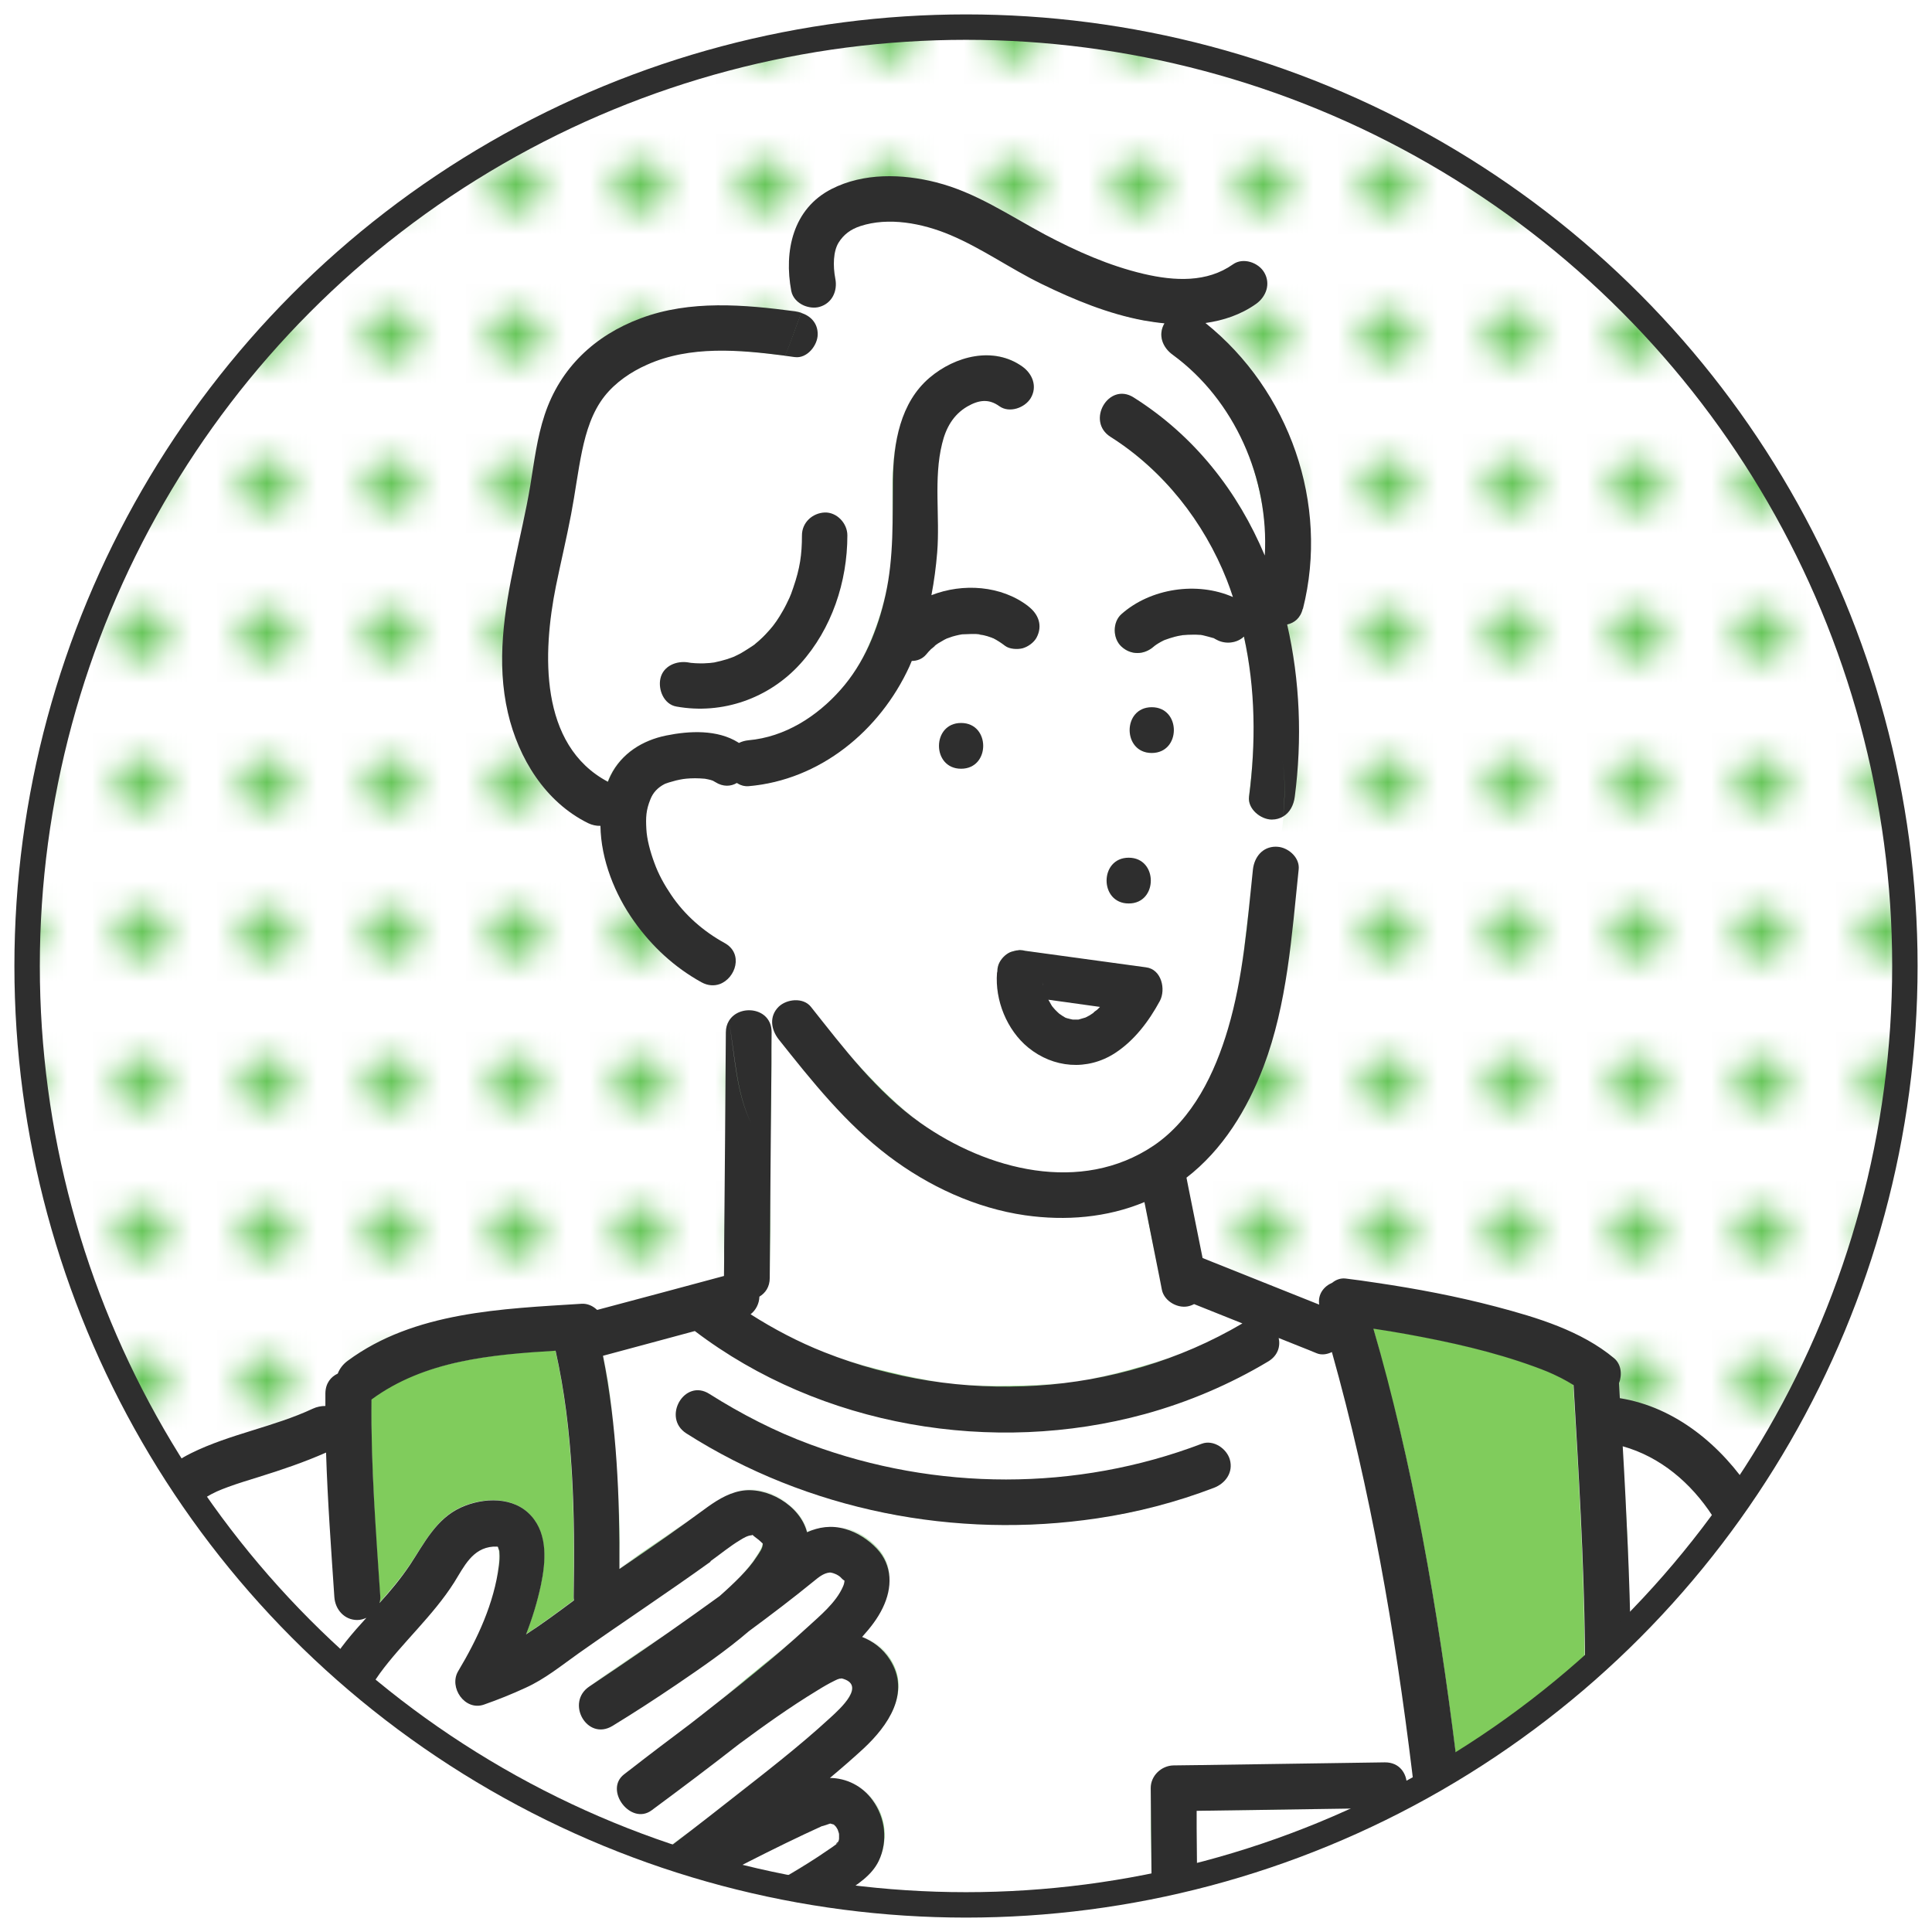
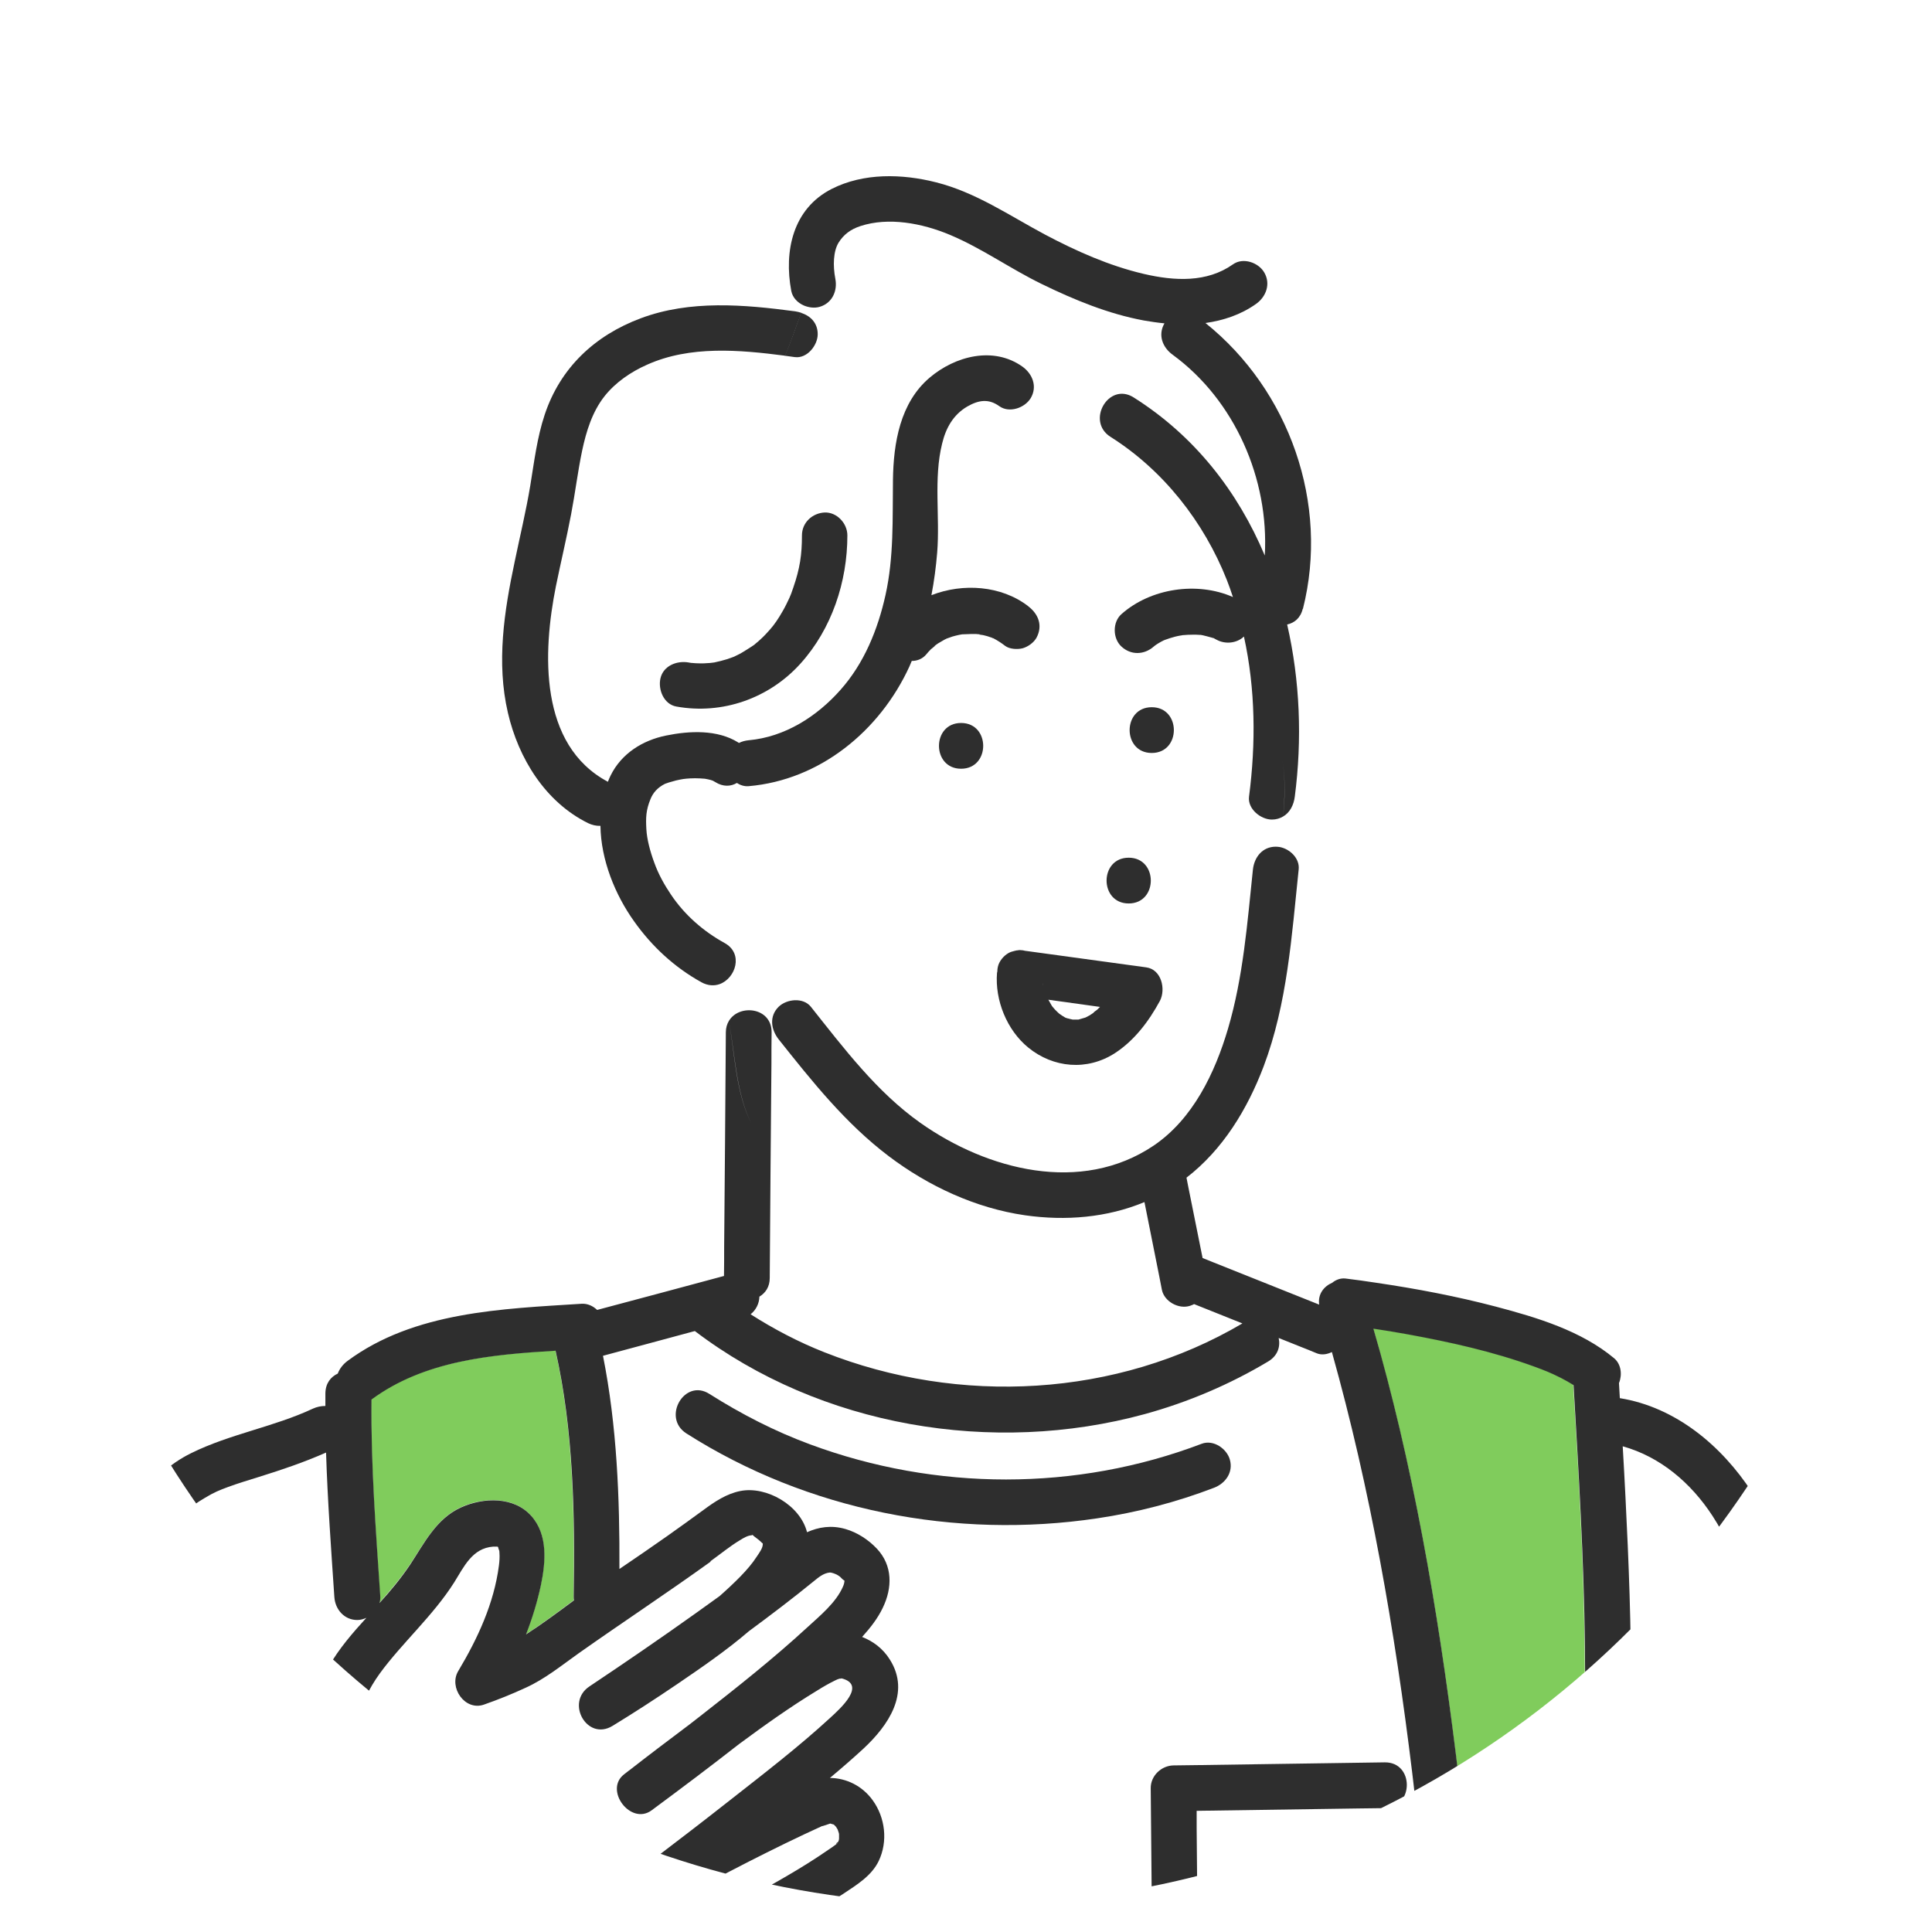
<svg xmlns="http://www.w3.org/2000/svg" id="_イヤー_1" viewBox="0 0 114 114">
  <defs>
    <style>.cls-1,.cls-2{fill:none;}.cls-2,.cls-3,.cls-4{stroke:#2e2e2e;stroke-miterlimit:10;stroke-width:1.5px;}.cls-5{clip-path:url(#clippath);}.cls-6{fill:#fff;}.cls-7{fill:#ffdb72;}.cls-8{fill:#80cc5c;}.cls-9{fill:#69c75c;}.cls-10{fill:#2e2e2e;}.cls-11{clip-path:url(#clippath-1);}.cls-12,.cls-3{fill:url(#_規パターン_6);}.cls-13,.cls-4{fill:url(#_規パターン_4);}.cls-14{fill:url(#_規パターン_3);}</style>
    <pattern id="_規パターン_4" x="0" y="0" width="4.98" height="5.18" patternTransform="translate(1974.51 4169.11) scale(1.47)" patternUnits="userSpaceOnUse" viewBox="0 0 4.98 5.18">
      <g>
        <rect class="cls-1" x="0" width="4.98" height="5.18" />
        <rect class="cls-6" x="0" y="0" width="4.98" height="5.18" />
-         <circle class="cls-7" cx="2.49" cy="2.59" r="1.06" />
      </g>
    </pattern>
    <clipPath id="clippath">
      <circle class="cls-4" cx="57" cy="-76" r="55.4" />
    </clipPath>
    <pattern id="_規パターン_3" x="0" y="0" width="4.98" height="5.18" patternTransform="translate(203.61 -7686.04) rotate(-45) scale(.76)" patternUnits="userSpaceOnUse" viewBox="0 0 4.98 5.18">
      <g>
        <rect class="cls-1" x="0" width="4.98" height="5.18" />
        <rect class="cls-6" x="0" y="0" width="4.98" height="5.18" />
        <circle class="cls-8" cx="2.49" cy="2.59" r="1.06" />
      </g>
    </pattern>
    <pattern id="_規パターン_6" x="0" y="0" width="4.98" height="5.18" patternTransform="translate(1974.51 4179.05) scale(1.47)" patternUnits="userSpaceOnUse" viewBox="0 0 4.98 5.18">
      <g>
        <rect class="cls-1" x="0" width="4.98" height="5.18" />
        <rect class="cls-6" x="0" y="0" width="4.98" height="5.18" />
-         <circle class="cls-9" cx="2.49" cy="2.59" r="1.06" />
      </g>
    </pattern>
    <clipPath id="clippath-1">
      <circle class="cls-3" cx="57" cy="57" r="55.4" />
    </clipPath>
  </defs>
  <g>
    <circle class="cls-13" cx="57" cy="-76" r="55.4" />
    <g class="cls-5">
      <g>
        <path class="cls-6" d="M89.67,50.69c1.03-8.51,2.03-17.1,1.84-25.68-2.79,0-5.57-.15-8.38-.31-3.6-.2-6.87,.09-10.3,.84-1.33,.29-2.64,.63-3.95,1-1.46,.41-2.9,.95-4.38,1.3-2.44,.59-4.98,.73-7.49,.63-5.08-.2-10.06-1.35-15.06-2.21-2.04-.35-4-.66-6.11-.66-.46,0-.92,.02-1.38,.06-.09,0-.17,.02-.26,.03h-.09c-.12,.03-.24,.05-.36,.08,.05,.14,.08,.28,.07,.44-.15,2.19-.27,4.37-.35,6.56-.31,8.38,0,16.75,.73,25.1,0,.05,0,.09,0,.14h54.59s0-.09,0-.14c.29-2.39,.59-4.78,.87-7.17Zm-12.35-20.62c-1.06,2-2.1,4.02-3.12,6.04-1.22,2.39-2.44,4.79-3.94,7.03-1.98,2.95-4.31,5.66-6.65,8.33-.48,.55-1.42,.49-1.91,0-.54-.54-.48-1.36,0-1.91,1.47-1.68,2.92-3.37,4.3-5.13,3.68-4.7,6.17-10.41,8.99-15.72,.81-1.54,3.14-.17,2.33,1.36Z" />
        <path class="cls-6" d="M42.42-4.05c.13,.06,.26,.15,.35,.27,1.32,1.71,1.88,3.77,2.94,5.63,.7,1.23,1.71,1.72,3.04,2.37,.57,.28,1.02,.49,1.68,.63h0c.08,0,.16,.01,.23,.02,.2,0,.39,0,.59,0,.34-.02,.68-.06,1.02-.13,.79-.16,1.58-.39,2.27-.82,.65-.41,1.36-1.19,2.06-1.72,1.51-1.15,3.22-2.03,5.02-2.64-.38-2.08-.76-4.15-1.13-6.23-.03-.18-.04-.35-.02-.52-.16,.02-.32,.04-.47,.06-6.22,.72-12.51,1.02-18.76,1.32-.01,.58,.05,1.16,.14,1.73,.34-.11,.73-.12,1.05,.03Z" />
        <path class="cls-14" d="M34.27-5.52c-1.81,.06-3.63,.11-5.44,.13-2,.03-3.87-.15-5.65-1.14-1.66-.92-3.07-2.4-3.85-4.13-.86-1.89-.97-3.77-.69-5.8,.25-1.87,.52-3.73,.8-5.59,.32-2.06,.65-4.12,.99-6.18-.83-.21-1.68-.36-2.52-.53-1.54,6.03-2.95,12.09-4.22,18.18-1.2,5.76-2.29,11.55-3.25,17.36-.42,2.56-.86,5.37,.2,7.84,.8,1.87,2.35,3.33,3.94,4.55,.93,.71,1.9,1.42,2.92,1.99,.76,.42,1.9,.98,2.73,.41,.8-.56,1.08-1.75,1.3-2.63,.32-1.31,.55-2.65,.81-3.98,1.17-5.94,2.34-11.88,3.51-17.82,.14-.72,1-1.12,1.66-.94,.74,.2,1.08,.95,.94,1.66-1.39,7.06-2.67,14.15-4.18,21.19-.13,.63-.31,1.28-.55,1.9,1.93-.54,3.85-1.11,5.79-1.6,.77-6.91,2-13.78,3.3-20.61,.11-.57,.68-.94,1.24-.98,.03,0,.07,0,.1,0l.36-3.27c-.07,0-.14,0-.22,0Z" />
        <path class="cls-7" d="M64.43-.04c.06,.32,.02,.63-.09,.9-.15,.35-.43,.62-.84,.76-.15,.15-.33,.27-.57,.34-2.34,.71-4.33,1.96-6.13,3.59-1.42,1.29-3.4,1.83-5.27,1.99-1.65,.14-3.08-.44-4.52-1.18-1.49-.77-2.77-1.66-3.62-3.14-.55-.96-.93-2.05-1.39-3.08,0,.38-.03,.76-.11,1.13,.08-.38,.11-.76,.11-1.13-.31-.71-.66-1.4-1.13-2-.45-.58-.57-1.34,0-1.91,.14-.14,.32-.24,.51-.31-.09-.58-.15-1.16-.14-1.73h-.18l-.54,.03c-2.01,.1-4.02,.18-6.03,.25l-.36,3.27c.11,0,.21,0,.32,.03,.74,.2,1.08,.94,.94,1.66-1.51,7.96-2.95,15.99-3.61,24.07,1.36-.49,2.87-.62,4.29-.61,2.49,.03,4.97,.46,7.41,.9,4.93,.88,9.86,1.99,14.89,2,1.2,0,2.41-.05,3.6-.22,1.35-.19,2.61-.59,3.91-.98,2.59-.79,5.21-1.5,7.87-2,3.45-.64,6.87-.77,10.36-.55,3.31,.22,6.59,.35,9.9,.2-1.32-4.82-2.02-9.82-4.11-14.4-.3-.67-.2-1.45,.48-1.85,.18-.1,.39-.16,.61-.17l-1.06-3.9c-.29,.03-.57,.05-.86,.07-4.88,.37-9.82,.06-14.68-.37-2.77-.24-5.54-.53-8.29-.92-.15-.02-.29-.09-.41-.17-.29-.2-.48-.55-.54-.9h-.79l.06,.3Z" />
        <path class="cls-10" d="M98.79-25.67c.15-6.53,.37-13.07,.28-19.6,0-.63-.02-1.27-.04-1.9-.02-.66-.43-1.07-.92-1.23-.79-.25-1.8,.16-1.77,1.23,.36,12.47-.62,24.95-.43,37.43,.02,1.42,.12,2.85,0,4.27-.05,.73-.18,1.46-.43,2.15-.11,.31-.26,.6-.44,.87-.18,.27-.31,.44-.43,.53-.13,.09-.28,.15-.42,.22-.04,.02-.08,.04-.12,.06-.04,.02-.08,.03-.11,.04-.39,.14-.79,.27-1.19,.37-.42,.11-.85,.19-1.28,.27-.23,.04-.46,.08-.69,.11h-.04l-.08,.02c-.17,.02-.33,.04-.5,.06-4.72,.51-9.54,.23-14.26-.14-2.2-.17-4.4-.39-6.6-.64-.69-.08-1.37-.16-2.06-.25l-.3-.04-.13-.02h-.02c-.08-.01-.1-.01,0,0-.71-.09-1.43,.18-1.64,.94-.14,.5,.08,1.17,.53,1.49,.12,.09,.26,.15,.41,.17,2.75,.38,5.52,.68,8.29,.92,4.86,.42,9.8,.74,14.68,.37,.28-.02,.57-.05,.86-.07,1.68-.15,3.39-.4,4.95-1.02,1.25-.5,2.15-1.26,2.77-2.5,.81-1.61,1-3.42,1.01-5.2,.01-2.92-.09-5.83-.06-8.75,.03-3.38,.11-6.75,.19-10.13Z" />
        <path class="cls-10" d="M98.43-53.87s0-.03-.01-.05c0,.03,0,.06,0,.1,0-.16-.03-.31-.05-.47-.04-.43-.07-.86-.1-1.29-.06-.83-.11-1.67-.2-2.5-.29-2.39-2.6-4.27-4.64-5.29-2.07-1.04-4.26-1.38-6.54-1.58-.81-.07-1.62-.13-2.43-.18-1.24-.09-2.49-.16-3.73-.23-1.3-.07-2.61-.14-3.91-.19-.69-.03-1.1,.38-1.24,.89,1.39,.1,2.81,.11,4.05,.11-1.24,0-2.66,0-4.05-.11-.09,.33-.07,.71,.07,1.03-4.12,4.72-7.96,9.68-11.93,14.52-.19,.23-.31,.5-.36,.77-2.28,.55-4.55,1.11-6.83,1.66,.16-.07,.31-.16,.43-.28,.57-.57,.45-1.33,0-1.91-3.01-3.86-5.43-8.12-8.3-12.08,6.05,1.28,12.5,1.51,18.52,.25,1.86-.39,3.66-.98,5.39-1.78,.22-.1,.37-.27,.48-.47,.54,.09,1.13-.11,1.4-.63,.19-.36,.22-.81,.08-1.18-.67-.08-1.32-.18-1.92-.34,.61,.15,1.26,.26,1.92,.34-.1-.27-.28-.51-.56-.66-.1-.05-.2-.11-.29-.18l.05,.04s-.05-.05-.08-.07h.01l.02,.02c-.14-.14-.14-.13-.1-.08-.2-.18-.4-.37-.57-.58-.05-.06-.1-.12-.15-.18h0v.02c-.06-.13-.17-.25-.25-.37-.04-.05-.06-.1-.1-.16-.15-.22-.29-.44-.42-.67-.16-.27-.31-.55-.44-.83-.07-.15-.14-.29-.21-.44h0s0,0,0-.01h0c-.06-.24-.06-.16-.03-.06-.02-.05-.04-.09-.06-.14-.1-.26-.19-.52-.26-.78-.04-.13-.07-.26-.1-.4-.01-.05-.03-.15-.04-.22,1.16-.51,2.25-1.2,3.27-2.05,1.4-1.19,2.58-2.65,3.56-4.19,1.18-1.85,1.79-3.78,2-5.96,.2-2.15,.04-4.32,0-6.48-.03-2.08,.15-4.16,.33-6.23,.18-2.06,.33-4.12,.06-6.18-.3-2.31-1.13-4.45-2.38-6.42l-.02-.03c-.41-.64-1.08-.74-1.63-.53-.72,.27-1.23,1.06-.7,1.89,.97,1.52,1.67,3.13,1.99,4.91,.28,1.57,.21,3.2,.1,4.79-.13,1.93-.35,3.85-.43,5.78-.08,1.96,.06,3.92,.07,5.88,.01,1.83-.05,3.74-.75,5.47-.6,1.49-1.67,2.92-2.76,4.1-2.11,2.3-4.87,3.76-8.02,3.69-1.87-.04-3.74-.58-5.46-1.3-1.86-.78-3.65-1.86-4.93-3.45-.46-.57-1.43-.48-1.91,0-.56,.56-.46,1.34,0,1.91,1.26,1.56,3.01,2.72,4.81,3.57,1.79,.85,3.7,1.52,5.67,1.8,1.56,.22,3.08,.17,4.54-.13,.25,1.21,.75,2.36,1.38,3.42,.31,.53,.67,1.09,1.08,1.6-3.59,1.57-7.66,2.02-11.54,2.05-3.91,.02-7.84-.42-11.64-1.35,.93-1.87,1.75-3.86,2.12-5.9,.13-.72,.21-1.45,.22-2.19,0-.73-.62-1.35-1.35-1.35s-1.34,.62-1.35,1.35c0,.85-.07,1.23-.25,2.04-.11,.48-.25,.94-.4,1.41-.1,.33-.21,.65-.33,.97-.04,.1-.07,.18-.1,.27-.23,.61-.44,1.08-.75,1.74-.32,.67-.65,1.32-1,1.97-.34,.64-.16,1.47,.48,1.85,.04,.03,.09,.04,.14,.06,0,.34,.15,.69,.38,.98,3.45,4.42,6.13,9.38,9.59,13.81,.25,.32,.67,.42,1.07,.38-5.56,1.35-11.13,2.71-16.69,4.06,.42-6.19,.92-12.3,1.99-18.42,.13-.72-.19-1.45-.94-1.66-.22-.06-.46-.05-.7,.01-.46,.12-.88,.45-.96,.93-1.11,6.36-1.65,12.73-2.09,19.16-.01,.21,.04,.41,.14,.6-.99,.24-1.98,.48-2.97,.72l-2.87,.7c-.67,.16-1.18,.99-.94,1.66,1.33,3.69,2.65,7.37,3.98,11.06,.17,.46,.33,.93,.5,1.39-1.2,.3-1.53,2.27-.07,2.6,8.91,1.99,17.94,3.39,27.03,4.22l-.6,9.62c-.13,0-.27,0-.4,.02-.05,0-.1,.01-.15,.02-.17,.02-.34,.04-.51,.06-.46,.05-.93,.1-1.39,.14-1.28,.12-2.56,.23-3.84,.33-3.5,.27-7.01,.49-10.52,.69-3.86,.21-7.73,.39-11.59,.5-1.74,.05-3.5,.16-5.24,.09-1.62-.07-3.16-.78-4.29-1.93-1.09-1.11-1.78-2.62-1.86-4.17-.08-1.69,.31-3.3,.56-4.99,.56-3.79,1.18-7.58,1.81-11.36,1.15-6.85,2.42-13.69,3.44-20.56,.16-1.09,.32-2.19,.44-3.29,.16-1.45,.27-2.9,.7-4.3,.41-1.36,1.1-2.52,2.41-3.11,.79-.36,1.92-.46,2.85-.6,1.13-.18,2.26-.35,3.39-.48,.81-.1,1.63-.19,2.45-.2,.25,0,.47-.06,.65-.16,.77-.42,.86-1.58,.28-2.18-.09-.09-.2-.17-.33-.23-.17-.08-.36-.13-.59-.13-2.14,.02-4.32,.43-6.43,.76-2.02,.31-3.97,.66-5.43,2.23-2.29,2.47-2.33,5.97-2.73,9.11-.02,.13-.03,.26-.05,.39v.11c-.06,.3-.1,.6-.14,.89-.1,.65-.19,1.31-.3,1.96-.25,1.59-.51,3.18-.78,4.77-.64,3.83-1.31,7.65-1.96,11.47-.18,1.06-.36,2.12-.53,3.18-1.19-.28-2.41-.44-3.59-.78-.69-.2-1.48,.24-1.66,.94C12.46-18.52,9.82-6.16,7.78,6.3c-.48,2.9-.91,6.01,.16,8.84,.89,2.36,2.55,4.23,4.51,5.78,1.94,1.53,4.4,3.63,7.01,3.56,.43-.01,.82-.08,1.18-.2,.25,.09,.53,.1,.8,.04,2.6-.64,5.16-1.43,7.74-2.13-.06,.71-.13,1.41-.19,2.12-.04,.49,.28,.94,.71,1.17,.07,.71,.66,1.36,1.39,1.29-.5,7.76-.58,15.53-.15,23.3,.14,2.6,.34,5.2,.57,7.79,0,.05,.02,.09,.02,.14h2.67s.01-.09,0-.14c-.74-8.35-1.05-16.72-.73-25.1,.08-2.19,.2-4.38,.35-6.56,.01-.15-.02-.3-.07-.44,.12-.02,.24-.05,.36-.07h.09c.09-.02,.17-.03,.26-.04,.46-.04,.92-.06,1.38-.06,2.1,0,4.07,.31,6.11,.66,5,.86,9.97,2.01,15.06,2.21,2.5,.1,5.04-.05,7.49-.63,1.47-.35,2.92-.89,4.38-1.3,1.31-.37,2.63-.7,3.95-1,3.43-.75,6.69-1.04,10.3-.84,2.81,.16,5.59,.31,8.38,.31,.19,8.58-.81,17.17-1.84,25.68-.29,2.39-.59,4.78-.87,7.17,0,.05,0,.09,0,.14h2.67s.02-.09,.03-.14c1.05-8.71,2.25-17.42,2.63-26.19,.1-2.24,.13-4.48,.08-6.71,.52-.02,1.04-.05,1.56-.09,.84-.06,1.58-.81,1.3-1.71-.85-2.75-1.43-5.56-2.09-8.36-.67-2.85-1.54-5.62-2.75-8.29-.21-.46-.73-.67-1.23-.65-.22,0-.44,.06-.61,.17-.68,.4-.79,1.18-.48,1.85,2.09,4.58,2.79,9.58,4.11,14.4-3.3,.15-6.58,.02-9.9-.2-3.49-.23-6.91-.09-10.36,.55-2.66,.49-5.28,1.21-7.87,2-1.3,.4-2.56,.79-3.91,.98-1.19,.17-2.4,.22-3.6,.22-5.03-.01-9.96-1.12-14.89-2-2.44-.44-4.92-.87-7.41-.9-1.43-.02-2.93,.11-4.29,.61,.66-8.09,2.1-16.11,3.61-24.07,.14-.71-.2-1.46-.94-1.66-.13-.04-.27-.04-.42-.03-.56,.04-1.13,.4-1.24,.98-1.3,6.82-2.53,13.69-3.3,20.61-1.94,.5-3.86,1.06-5.79,1.6,.24-.62,.42-1.27,.55-1.9,1.51-7.04,2.79-14.13,4.18-21.19,.14-.71-.2-1.46-.94-1.66-.66-.18-1.52,.22-1.66,.94-1.17,5.94-2.34,11.88-3.51,17.82-.26,1.33-.48,2.67-.81,3.98-.22,.89-.5,2.08-1.3,2.63-.83,.57-1.97,.01-2.73-.41-1.02-.57-1.99-1.28-2.92-1.99-1.59-1.21-3.13-2.67-3.94-4.55-1.06-2.47-.62-5.28-.2-7.84,.96-5.81,2.05-11.6,3.25-17.36,1.27-6.09,2.68-12.15,4.22-18.18,.84,.17,1.68,.32,2.52,.53-.34,2.06-.67,4.12-.99,6.18-.28,1.86-.55,3.72-.8,5.59-.27,2.03-.17,3.91,.69,5.8,.79,1.73,2.19,3.22,3.85,4.13,1.78,.98,3.66,1.16,5.65,1.14,1.81-.02,3.63-.07,5.44-.13,2.08-.07,4.17-.16,6.25-.26l.54-.03c6.31-.3,12.66-.6,18.94-1.33,.16-.02,.32-.04,.47-.06-.02,.16-.02,.34,.02,.52,.38,2.08,.76,4.15,1.13,6.23-1.8,.61-3.5,1.48-5.02,2.64-.71,.54-1.41,1.32-2.06,1.72-.69,.43-1.48,.66-2.27,.82-.34,.07-.67,.11-1.02,.13-.2,0-.39,.01-.59,0-.08,0-.16,0-.23-.01h0c-.66-.14-1.1-.35-1.68-.63-1.33-.65-2.33-1.14-3.04-2.37-1.06-1.86-1.62-3.92-2.94-5.63-.09-.12-.22-.21-.35-.27-.5-.24-1.19-.1-1.56,.27-.57,.57-.45,1.33,0,1.91,1.15,1.49,1.59,3.46,2.52,5.08,.85,1.48,2.13,2.37,3.62,3.14,1.44,.75,2.87,1.32,4.52,1.18,1.87-.15,3.85-.7,5.27-1.99,1.8-1.64,3.78-2.88,6.13-3.59,.24-.07,.43-.2,.57-.34,.42-.14,.7-.41,.84-.76,.11-.27,.15-.57,.09-.9-.39-2.14-.78-4.29-1.17-6.43v-.04c2.38-.56,4.76-1.11,7.14-1.67,4.04-.94,8.07-1.89,12.11-2.83,.94-.22,1.87-.44,2.81-.66,1.69-.4,.97-3-.72-2.6l-.09,.02c.25-.27,.4-.64,.36-1.02l.09-.07c.09-.07,.18-.14,.26-.21,.55-.52,.83-1.22,.85-1.97,.03-1.18-.59-2.15-1.45-2.84-.45-.36-.96-.64-1.48-.85-.11-.04-.23-.08-.34-.12,.2-1.44,.07-2.93-.94-4.07-1.37-1.56-3.92-1.67-5.85-1.75-.32-.01-.64-.01-.96,0,0-.02-.01-.04-.02-.06-3.02-6.79-6.04-13.58-9.06-20.37,4.15-5.08,8.16-10.28,12.53-15.18,1.16,.05,2.31,.11,3.47,.18-.27,9.56,.44,19.14,.6,28.69,.04,2.37,.06,4.74-.01,7.11-.04,1.45,1.83,1.68,2.48,.71,.13-.19,.21-.42,.22-.71,.3-9.67-.43-19.36-.6-29.02-.04-2.2-.06-4.4,0-6.61,.31,.02,.62,.04,.92,.06,.85,.06,1.7,.13,2.55,.23,.16,.02,.33,.04,.49,.06,.13,.02,.26,.04,.39,.06,.67,.12,1.34,.29,1.98,.51,1.05,.36,2.08,.91,2.92,1.64,.41,.36,.81,.76,1.12,1.21,.1,.14,.19,.28,.27,.42,.03,.05,.05,.08,.07,.11,.01,.08,.03,.19,.03,.21-.07-.38,0,.12,.02,.25,.02,.21,.04,.43,.06,.64,.04,.52,.08,1.05,.11,1.57,.05,.73,.02,1.58,.23,2.28,.29,.96,1.28,1.12,1.97,.77,.5-.26,.84-.79,.63-1.49Zm-24.8-11.78h0Zm9.74,48.16h0c.05-.04,.04-.03,0,0Zm-6.41-6.9c.76,.07,1.63,.14,2.34,.42,.28,.11,.49,.27,.59,.4,.16,.2,.17,.29,.25,.59,.07,.24,.06,.65,.03,1.02-.64-.1-1.29-.18-1.92-.26-1.76-.21-3.54-.25-5.31-.14-.73,.05-1.35,.59-1.35,1.35,0,.69,.62,1.4,1.35,1.35,2.97-.19,6.09,0,8.95,.87,.46,.14,.98,.33,1.29,.74,.12,.16,.15,.33,.2,.46,0,0,0,.02-.01,.05-.01,0-.05,.08,0,.05h0s-.12,.1-.13,.11c-.05,.04-.07,.06-.08,.07l-.18,.14c-.13,.11-.25,.21-.36,.34-.5,.58-.62,1.32-.38,2.04,.13,.41,.44,.73,.82,.89-2.01,.47-4.02,.94-6.03,1.41-4.04,.94-8.07,1.89-12.11,2.83-.43,.1-.87,.2-1.3,.31,.19-2.96,.37-5.92,.56-8.87,.09-.08,.18-.18,.26-.3,.87-1.38,1.54-2.88,2.4-4.26,.2-.33,.41-.66,.65-.97,.08-.1,.16-.2,.25-.29,.06-.06,.12-.13,.18-.19,.02-.02,.04-.03,.05-.05h0s.09-.02,.14-.03h.01c.35-.03,.69-.03,1.04-.03,.77,.01,1.55,.06,2.32,.07,.84,.01,1.66-.1,2.5-.15,1-.06,2-.05,2.99,.04Zm-4.76-2.59c-.71,.03-1.43-.01-2.15-.04-.88-.03-1.78-.08-2.64,.09-.82,.16-1.38,.67-1.89,1.31-.89,1.1-1.55,2.34-2.21,3.57-.1-.03-.2-.05-.31-.06-8.69-.73-17.31-2.02-25.84-3.84,.15-.29,.21-.63,.1-.95-1.33-3.69-2.65-7.37-3.98-11.06l-.09-.25c7.74-1.88,15.49-3.77,23.23-5.65,2.49-.61,4.97-1.21,7.46-1.82,2.77,6.23,5.54,12.46,8.32,18.69Z" />
        <path class="cls-10" d="M75,28.71c-2.82,5.32-5.32,11.03-8.99,15.72-1.38,1.76-2.83,3.45-4.3,5.13-.48,.55-.54,1.37,0,1.91,.49,.49,1.43,.55,1.91,0,2.34-2.67,4.67-5.38,6.65-8.33,1.5-2.24,2.72-4.63,3.94-7.03,1.03-2.02,2.06-4.04,3.12-6.04,.81-1.53-1.51-2.9-2.33-1.36Z" />
      </g>
    </g>
    <circle class="cls-2" cx="57" cy="-76" r="55.4" />
  </g>
  <g>
    <circle class="cls-12" cx="57" cy="57" r="55.4" />
    <g class="cls-11">
      <g>
        <path class="cls-8" d="M62.93,60.08s-.06-.03-.08-.04c-.03,0-.02,0,.08,.04Z" />
        <path class="cls-8" d="M70.8,37.45s.08,.01,.14,.02c-.08-.02-.14-.03-.14-.02Z" />
        <path class="cls-8" d="M55.18,38.05c-.17,.12-.05,.06,.01,0,.01-.01,.02-.02,.02-.03l-.03,.02Z" />
        <polygon class="cls-8" points="55.21 38.03 55.22 38.03 55.22 38.02 55.21 38.03" />
        <path class="cls-8" d="M57.66,37.39h.02s-.02,0-.02,0Z" />
-         <path class="cls-6" d="M49.5,108.19s0-.04-.01-.07c0-.02-.06-.17-.07-.21-.03-.06-.07-.12-.11-.18-.02-.02-.08-.08-.12-.12-.04-.01-.16-.05-.21-.06h0c.21,.06-.17,.06,0,0h0c-.14,.04-.61,.22-.44,.13-2.95,1.34-5.82,2.86-8.69,4.36-.65,.34-1.46,.17-1.85-.48-.4-.68-.1-1.41,.48-1.85,1.68-1.27,2.96-2.27,4.6-3.55,2-1.57,4.03-3.13,5.9-4.85,.61-.56,2.17-1.96,.65-2.33,.03,0-.04,.01-.09,.02-.04,.01-.09,.03-.13,.04h0c-.05,.02-.1,.05-.15,.07-.37,.18-.73,.4-1.08,.61-1.58,.97-3.09,2.04-4.58,3.14-1.7,1.33-3.43,2.63-5.16,3.91-1.23,.92-2.83-1.18-1.63-2.12,.09-.07,.18-.14,.27-.21h0l.03-.02c1.18-.92,2.37-1.83,3.57-2.72,.21-.16,.42-.32,.63-.49,2.15-1.68,4.3-3.38,6.31-5.23,.74-.68,1.7-1.46,2.11-2.41,.05-.12,.08-.23,.09-.35,0,0-.01-.01-.03-.02-.08-.05-.15-.14-.23-.21-.07-.04-.13-.09-.2-.13-.11-.06-.3-.14-.42-.12-.37,.04-.66,.28-.93,.51-1.25,1.02-2.53,1.99-3.83,2.95-1.35,1.15-2.83,2.17-4.27,3.15-1.24,.85-2.5,1.67-3.78,2.44-1.5,.91-2.79-1.38-1.36-2.33,2.11-1.4,4.19-2.84,6.26-4.31,.46-.33,.94-.67,1.42-1.02,.43-.37,.84-.75,1.24-1.17,.35-.36,.69-.75,.96-1.17,.13-.2,.34-.48,.35-.73,0-.02,0-.02,0-.03-.08-.07-.22-.2-.23-.21-.09-.08-.17-.12-.26-.2-.06-.06-.1-.09-.12-.11,0,.01-.01,.03-.05,.03-.25,.02-.46,.15-.67,.28-.62,.37-1.19,.84-1.77,1.26-2.57,1.84-5.21,3.58-7.79,5.41-1.03,.72-1.99,1.51-3.14,2.04-.8,.36-1.62,.7-2.45,.99-1.13,.4-2.1-1.02-1.52-1.98,1.14-1.89,2.11-3.98,2.4-6.23,.03-.23,.05-.5,.03-.75-.02-.33-.02-.14,0-.09,0,0-.07-.2-.08-.25h0l-.05-.02c-.08,0-.16,0-.24,0-1.22,.09-1.71,1.18-2.3,2.11-1.24,1.96-3.07,3.58-4.38,5.36-.66,.91-1.13,1.89-1.4,2.98-.37,1.49-.25,2.96-.29,4.47-.04,1.46-.33,2.74-1.02,4.02-.57,1.06-1.27,2.04-1.86,3.08-.82,1.44-1.85,2.71-3.09,3.8-4.39,3.84-9.25,7.14-13.91,10.64-2.14,1.6-4.47,3.17-6.17,5.26-1.5,1.85-2.29,4.12-2.4,6.43-.13,2.8,.41,5.73,1.3,8.37,.19,.57,.41,1.09,.7,1.62,.28,.5,.46,.78,.74,1.09,.16,.18,.34,.35,.52,.51l.02,.02,.03,.02c.08,.05,.15,.1,.23,.15,.09,.06,.19,.11,.29,.16,0,0,.08,.04,.13,.06,.06,.02,.13,.05,.13,.05,.1,.03,.2,.06,.3,.09,.1,.03,.21,.05,.31,.06h.01s.03,0,.05,0c.18,0,.36,.02,.54,.01,.11,0,.22-.01,.33-.02h.08c.19-.04,.38-.08,.56-.13,.97-.24,1.43-.47,2.34-.99,1.89-1.08,3.37-2.35,4.97-3.88,3.48-3.33,6.41-7.18,9.63-10.74,1.76-1.94,3.51-3.89,5.12-5.96,1.13-1.46,2.22-2.96,3.34-4.42,.56-.73,1.12-1.46,1.67-2.18,.32-.41,.62-.89,1.01-1.23,1.36-1.2,3.03-2.11,4.58-3.01,4.18-2.42,8.49-4.62,12.71-6.96,1.68-.93,3.38-1.87,4.97-2.97,.15-.1,.29-.21,.44-.31,0,0,.04-.03,.07-.05h0c-.16,.09,.07-.14,.02-.05,.02-.03,.04-.07,.06-.1,.01-.04,.03-.09,.03-.13,0-.07,0-.18,0-.19,0-.03,0-.05,0-.07Z" />
+         <path class="cls-6" d="M49.5,108.19s0-.04-.01-.07c0-.02-.06-.17-.07-.21-.03-.06-.07-.12-.11-.18-.02-.02-.08-.08-.12-.12-.04-.01-.16-.05-.21-.06h0c.21,.06-.17,.06,0,0h0c-.14,.04-.61,.22-.44,.13-2.95,1.34-5.82,2.86-8.69,4.36-.65,.34-1.46,.17-1.85-.48-.4-.68-.1-1.41,.48-1.85,1.68-1.27,2.96-2.27,4.6-3.55,2-1.57,4.03-3.13,5.9-4.85,.61-.56,2.17-1.96,.65-2.33,.03,0-.04,.01-.09,.02-.04,.01-.09,.03-.13,.04h0c-.05,.02-.1,.05-.15,.07-.37,.18-.73,.4-1.08,.61-1.58,.97-3.09,2.04-4.58,3.14-1.7,1.33-3.43,2.63-5.16,3.91-1.23,.92-2.83-1.18-1.63-2.12,.09-.07,.18-.14,.27-.21h0l.03-.02c1.18-.92,2.37-1.83,3.57-2.72,.21-.16,.42-.32,.63-.49,2.15-1.68,4.3-3.38,6.31-5.23,.74-.68,1.7-1.46,2.11-2.41,.05-.12,.08-.23,.09-.35,0,0-.01-.01-.03-.02-.08-.05-.15-.14-.23-.21-.07-.04-.13-.09-.2-.13-.11-.06-.3-.14-.42-.12-.37,.04-.66,.28-.93,.51-1.25,1.02-2.53,1.99-3.83,2.95-1.35,1.15-2.83,2.17-4.27,3.15-1.24,.85-2.5,1.67-3.78,2.44-1.5,.91-2.79-1.38-1.36-2.33,2.11-1.4,4.19-2.84,6.26-4.31,.46-.33,.94-.67,1.42-1.02,.43-.37,.84-.75,1.24-1.17,.35-.36,.69-.75,.96-1.17,.13-.2,.34-.48,.35-.73,0-.02,0-.02,0-.03-.08-.07-.22-.2-.23-.21-.09-.08-.17-.12-.26-.2-.06-.06-.1-.09-.12-.11,0,.01-.01,.03-.05,.03-.25,.02-.46,.15-.67,.28-.62,.37-1.19,.84-1.77,1.26-2.57,1.84-5.21,3.58-7.79,5.41-1.03,.72-1.99,1.51-3.14,2.04-.8,.36-1.62,.7-2.45,.99-1.13,.4-2.1-1.02-1.52-1.98,1.14-1.89,2.11-3.98,2.4-6.23,.03-.23,.05-.5,.03-.75-.02-.33-.02-.14,0-.09,0,0-.07-.2-.08-.25l-.05-.02c-.08,0-.16,0-.24,0-1.22,.09-1.71,1.18-2.3,2.11-1.24,1.96-3.07,3.58-4.38,5.36-.66,.91-1.13,1.89-1.4,2.98-.37,1.49-.25,2.96-.29,4.47-.04,1.46-.33,2.74-1.02,4.02-.57,1.06-1.27,2.04-1.86,3.08-.82,1.44-1.85,2.71-3.09,3.8-4.39,3.84-9.25,7.14-13.91,10.64-2.14,1.6-4.47,3.17-6.17,5.26-1.5,1.85-2.29,4.12-2.4,6.43-.13,2.8,.41,5.73,1.3,8.37,.19,.57,.41,1.09,.7,1.62,.28,.5,.46,.78,.74,1.09,.16,.18,.34,.35,.52,.51l.02,.02,.03,.02c.08,.05,.15,.1,.23,.15,.09,.06,.19,.11,.29,.16,0,0,.08,.04,.13,.06,.06,.02,.13,.05,.13,.05,.1,.03,.2,.06,.3,.09,.1,.03,.21,.05,.31,.06h.01s.03,0,.05,0c.18,0,.36,.02,.54,.01,.11,0,.22-.01,.33-.02h.08c.19-.04,.38-.08,.56-.13,.97-.24,1.43-.47,2.34-.99,1.89-1.08,3.37-2.35,4.97-3.88,3.48-3.33,6.41-7.18,9.63-10.74,1.76-1.94,3.51-3.89,5.12-5.96,1.13-1.46,2.22-2.96,3.34-4.42,.56-.73,1.12-1.46,1.67-2.18,.32-.41,.62-.89,1.01-1.23,1.36-1.2,3.03-2.11,4.58-3.01,4.18-2.42,8.49-4.62,12.71-6.96,1.68-.93,3.38-1.87,4.97-2.97,.15-.1,.29-.21,.44-.31,0,0,.04-.03,.07-.05h0c-.16,.09,.07-.14,.02-.05,.02-.03,.04-.07,.06-.1,.01-.04,.03-.09,.03-.13,0-.07,0-.18,0-.19,0-.03,0-.05,0-.07Z" />
        <path class="cls-6" d="M62.07,59.41c.1,.11,.2,.22,.3,.32,.03,.03,.07,.06,.1,.09,.11,.07,.22,.15,.34,.21h.02s.07,.03,.11,.05c.11,.03,.21,.06,.32,.08,.07,0,.13,0,.2,0,.05,0,.1,0,.15,0,.14-.04,.27-.08,.41-.12h0c.08-.04,.15-.08,.23-.13,.08-.05,.15-.09,.23-.14h0c.05-.07,.19-.15,.24-.2,.06-.05,.11-.11,.16-.16l-3.09-.43c.05,.1,.11,.2,.17,.3,.03,.04,.06,.08,.08,.12Z" />
        <path class="cls-8" d="M62.93,60.08s.06,.03,.08,.04c-.02-.01-.04-.03-.06-.04h-.03Z" />
        <path class="cls-8" d="M61.54,58.12s0,.03,0,.05c.02-.26-.01-.2,0-.08v.03Z" />
        <path class="cls-8" d="M86.64,110.01c.25-.06,.51-.1,.77-.1,.67-.01,1.33,0,2,0h2.61c.3,0,.6,.02,.88,.06,.56-4.26,.65-8.58,.6-12.87-.06-5.14-.36-10.27-.67-15.4-.24-.15-.49-.29-.74-.42-.64-.32-.91-.43-1.6-.68-2.41-.88-4.95-1.44-7.47-1.9-.67-.12-1.33-.22-2-.33,.56,1.96,1.08,3.93,1.55,5.91,2,8.46,3.16,17.08,4.06,25.72Z" />
        <path class="cls-8" d="M22.43,94.19c0,.14-.02,.27-.05,.39,.64-.72,1.26-1.45,1.8-2.25,.85-1.27,1.55-2.72,3.01-3.39,1.32-.6,3.12-.66,4.15,.5,.99,1.12,.85,2.72,.57,4.07-.21,.99-.51,1.97-.88,2.92,.97-.62,1.9-1.32,2.83-2.01-.01-.08-.02-.15-.02-.24,.07-4.85-.01-9.8-1.07-14.5-3.78,.24-7.74,.59-10.87,2.88-.03,3.87,.27,7.76,.52,11.62Z" />
        <path class="cls-6" d="M9.11,118.12c2.36-1.82,4.85-3.61,6.35-6.24,.69-1.21,1.66-2.48,2.17-3.69,.73-1.71,.21-3.8,.44-5.61,.19-1.51,.6-2.98,1.35-4.31,.59-1.05,1.4-1.97,2.21-2.86-.17,.08-.36,.13-.54,.13-.76,0-1.3-.62-1.35-1.35-.19-2.83-.4-5.68-.49-8.53-1.29,.56-2.62,1.02-3.97,1.44-.61,.19-1.21,.37-1.81,.59-.53,.19-.8,.3-1.38,.65-.52,.31-.64,.4-1.08,.86-.32,.34-.55,.67-.83,1.18-.79,1.46-1.13,3.19-1.62,4.77-1.02,3.3-2.09,6.59-3.23,9.84-2.17,6.2-4.65,12.28-7.18,18.34-.27,.66-.85,1.12-1.59,.95-.6,1.62-1.26,3.23-1.94,4.81,2.21-1.93,4.64-3.64,7-5.38,2.5-1.85,5.02-3.69,7.49-5.59Z" />
        <path class="cls-6" d="M24.4,190.51c5.64,.05,11.28,.06,16.93,.01,9.98-.08,19.97-.3,29.95-.68,3.95-.15,7.87,.22,11.81,.24,3.37,.02,6.91-.21,9.9-1.85-.08-2.64-.17-5.28-.29-7.92-.44-9.4-1.12-18.78-1.37-28.19-.04-1.38,1.65-1.66,2.38-.85l-.43-4.5s-.02-.02-.03-.04c-.33,.28-.66,.56-.98,.83-.7,.59-2.05,.49-2.25-.6-.15-.81-.3-1.63-.45-2.44-1.46-7.92-2.9-15.84-4.48-23.73-.13-.64,.13-1.29,.72-1.57-.16-.72-.28-1.44-.35-2.18-.37-.24-.7-.55-.97-.94-.68-.96-.82-2.55-.48-3.69,.04-.14,.1-.27,.16-.4-.25-2.49-.52-4.98-.82-7.47-1.01-8.37-2.45-16.7-4.74-24.83-.29,.14-.61,.19-.9,.07-.33-.13-.66-.26-.99-.4-.42-.17-.83-.33-1.25-.5,.1,.5-.05,1.04-.61,1.38-2.27,1.36-4.74,2.41-7.29,3.11-8.96,2.45-19.11,.76-26.55-4.9-1.81,.49-3.62,.97-5.42,1.46,.82,4.12,.99,8.39,.97,12.58,.94-.65,1.89-1.3,2.83-1.95,.72-.5,1.44-1.02,2.14-1.54,.65-.48,1.35-.95,2.16-1.11,1.55-.31,3.54,.84,3.94,2.43,.68-.3,1.42-.43,2.26-.19,.7,.2,1.37,.63,1.86,1.16,.94,1,.92,2.31,.35,3.49-.3,.63-.74,1.2-1.22,1.72,.65,.24,1.23,.68,1.64,1.34,1.24,1.97-.11,3.9-1.56,5.25-.64,.6-1.31,1.17-1.98,1.73,.98,.01,1.91,.47,2.52,1.31,.75,1.03,.91,2.44,.36,3.59-.42,.87-1.27,1.4-2.05,1.91-1.78,1.17-3.66,2.2-5.52,3.22-4.05,2.22-8.18,4.32-12.16,6.67-.48,3.24-1.25,6.43-2.21,9.56-1.53,5.01-3.5,9.88-5.73,14.62-.89,1.89-1.81,3.78-2.82,5.62,0,.04,.01,.08,.02,.12,.14,3.73,.32,7.47,.16,11.2-.13,3.03-.53,6.05-1.2,9.02-.39,1.75-.87,3.48-1.39,5.19-.46,1.51-1.21,3.25-.53,4.81,.61,1.39,1.83,2.47,2.67,3.71,.75,1.1,1,2.34,.99,3.66-.01,1.4-.24,2.84-.58,4.22l1.97-.46c-.72-.74-.41-2.33,.92-2.32Zm57.31-86.52c1.74-.03,1.73,2.67,0,2.7-.53,0-1.06,.02-1.58,.02-3.17,.05-6.34,.09-9.52,.14,0,.34,0,.67,0,1.01,.05,5.26,.09,10.52,.14,15.78,.01,.02,.02,.04,.04,.05,.07,.1,.39,.49,.09,.13,.12,.15,.24,.3,.37,.45,.32,.37,.66,.72,1.01,1.06,.21,.19,.42,.38,.64,.56,.04,.03,.09,.07,.13,.1l.07,.06c.12,.09,.24,.17,.36,.25,1.12,.76,2.29,1.27,3.47,1.42,1.67,.22,3.26-.15,4.79-.9,.66-.32,1.45-.18,1.85,.48,.35,.6,.17,1.53-.48,1.85-2.19,1.07-4.53,1.57-6.96,1.15-1.79-.31-3.44-1.18-4.86-2.29-.87-.68-1.64-1.45-2.32-2.31-.42-.53-.85-1-.89-1.71-.09-1.75-.03-3.53-.05-5.29-.04-4.39-.08-8.79-.12-13.18,0-.74,.62-1.34,1.35-1.35,.53,0,1.06-.02,1.58-.02,3.63-.05,7.25-.11,10.88-.16Zm-41.21-19.42c-1.46-.93-.11-3.26,1.36-2.33,1.87,1.19,3.86,2.21,5.95,2.98,7.43,2.75,15.7,2.78,23.1-.04,.68-.26,1.48,.29,1.66,.94,.21,.75-.26,1.4-.94,1.66-2.22,.84-4.53,1.45-6.88,1.8-8.37,1.24-17.09-.46-24.25-5.01Zm-2.67,98.86c3.43-.07,6.84-.44,10.2-1.12,12.08-2.45,23.29-8.65,31.68-17.69,1.18-1.28,3.09,.64,1.91,1.91-2.47,2.66-5.18,5.07-8.08,7.25-10.23,7.69-22.91,12.09-35.71,12.34-1.74,.03-1.73-2.66,0-2.7Z" />
        <path class="cls-6" d="M110.26,137.49s-.03,.01-.05,.02c-.63,.17-1.56-.22-1.66-.94-.29-2.15-.58-4.3-.86-6.45-.97-7.3-1.95-14.6-2.78-21.92-.4-3.58-.53-7.19-1.15-10.74-.49-2.8-1.15-5.65-2.72-8.05-1.27-1.95-3.08-3.49-5.3-4.11,.06,.98,.11,1.96,.16,2.95,.39,7.73,.63,15.56-.51,23.23,.55,.85,.69,1.91,.59,2.93-.11,1.13-.71,2.06-1.58,2.64,.03,.45,.09,.9,.16,1.34,.54,.13,1.01,.55,1.04,1.25,.12,2.26,.07,4.54,.03,6.8-.07,3.78-.22,7.56-.39,11.34,1.97-.06,3.94-.26,5.89-.49,.51-.06,1.03-.13,1.54-.19,.06,0,.3-.04,.22-.03l.16-.02c.18-.02,.36-.05,.54-.08,.37-.05,.73-.11,1.1-.16,.72-.11,1.45,.17,1.66,.94,0,.03,0,.06,.01,.08,.5-.12,1.12,.09,1.44,.52,.92-.33,1.85-.58,2.91-.32-.25-.13-.39-.31-.46-.53Z" />
        <path class="cls-6" d="M65.25,23.71c.37-.45,1-.68,1.64-.27,3.63,2.29,6.17,5.59,7.74,9.33,.26-4.51-1.77-9.16-5.44-11.85-.59-.43-.88-1.16-.48-1.85h0c-.41-.05-.82-.11-1.22-.18-2.1-.39-4.11-1.22-6.02-2.15-1.83-.89-3.52-2.1-5.39-2.89-1.69-.71-3.66-1.07-5.31-.53-.57,.19-.99,.5-1.29,.98-.31,.5-.34,1.34-.19,2.13,.14,.72-.19,1.45-.94,1.66-.29,.08-.62,.04-.91-.08-.06,.14-.12,.29-.18,.44,.55,.18,.98,.59,.98,1.26s-.63,1.45-1.35,1.35c-.19-.03-.39-.05-.58-.08-.24,.56-.52,1.1-.88,1.58,.36-.48,.64-1.02,.88-1.58-2.7-.35-5.61-.61-8.15,.53-.95,.43-1.86,1.04-2.51,1.86-.73,.92-1.07,2.07-1.32,3.21-.27,1.24-.41,2.5-.65,3.75-.27,1.43-.62,2.84-.9,4.26-.78,3.89-1.01,9.35,3.07,11.53,.05-.12,.1-.25,.16-.37,.64-1.3,1.89-2.08,3.28-2.36,1.37-.28,3.02-.36,4.25,.41,.01,0,.02,.02,.04,.03,.17-.08,.37-.14,.57-.16,2.13-.18,4.02-1.4,5.42-2.97,1.4-1.57,2.21-3.57,2.66-5.6,.5-2.26,.41-4.51,.44-6.8,.03-2.17,.42-4.55,2.17-6.03,1.5-1.27,3.77-1.87,5.48-.64,.45,.32,.72,.83,.65,1.35,1.52-.04,2.94,.2,4.27,.73Zm-18,15.44c-1.85,2.05-4.6,3.02-7.32,2.53-.74-.13-1.09-1-.94-1.66,.17-.75,.97-1.07,1.66-.94,.08,.01,.12,.02,.13,.02,.03,0,.07,0,.1,.01,.11,0,.22,.02,.33,.02,.23,0,.46,0,.7-.02,0,0,.24-.03,.25-.03,.13-.02,.26-.05,.39-.09,.24-.06,.47-.14,.7-.22l.05-.02s.09-.04,.13-.06c.1-.05,.2-.1,.3-.15,.24-.13,.47-.28,.7-.44,.04-.03,.07-.05,.09-.06,.02-.02,.04-.04,.08-.07,.11-.09,.21-.18,.32-.28,.19-.17,.36-.36,.53-.55,.25-.29,.5-.64,.77-1.12,.14-.24,.26-.5,.38-.75,.06-.12,.14-.33,.23-.61,.38-1.13,.51-1.95,.51-3.08,0-.76,.62-1.32,1.35-1.35,.73-.03,1.35,.64,1.35,1.35,0,2.74-.92,5.52-2.77,7.57Z" />
        <path class="cls-6" d="M75.05,48.36c-.66,0-1.44-.63-1.35-1.35,.41-3.16,.37-6.36-.3-9.45-.42,.4-1.1,.46-1.61,.19-.06-.03-.12-.06-.18-.09h-.02s-.09-.04-.14-.05c-.04-.01-.32-.09-.5-.13h-.02c-.06,0-.12-.01-.18-.02-.11,0-.22-.01-.33-.01-.22,0-.44,.01-.65,.03-.04,0-.07,.01-.11,.02-.11,.02-.22,.04-.33,.07-.21,.05-.4,.12-.6,.19-.02,.01-.05,.02-.07,.03-.1,.05-.21,.11-.31,.17-.07,.04-.14,.09-.21,.14-.02,.02-.04,.03-.06,.05-.56,.5-1.34,.52-1.91,0-.52-.47-.53-1.44,0-1.91,1.72-1.53,4.47-1.94,6.58-1.01-.11-.34-.23-.67-.36-1.01-1.34-3.42-3.75-6.48-6.86-8.44-.82-.52-.76-1.48-.28-2.06-1.33-.53-2.75-.77-4.27-.73-.02,.16-.08,.33-.17,.49-.34,.59-1.25,.91-1.85,.48-.61-.44-1.19-.39-1.9,.02-.83,.49-1.25,1.27-1.48,2.19-.51,2.07-.12,4.31-.29,6.42-.07,.85-.18,1.69-.34,2.52,1.86-.73,4.12-.56,5.7,.64,.6,.46,.86,1.13,.48,1.85-.15,.29-.49,.53-.81,.62-.3,.08-.78,.06-1.04-.14-.22-.17-.45-.32-.7-.44h-.02s-.09-.05-.12-.06c-.13-.05-.26-.09-.4-.12-.09-.02-.26-.03-.36-.07-.01,0-.02,0-.03,0-.05,0-.1,0-.15-.01-.26-.01-.51,.02-.76,.02-.06,.01-.11,.02-.17,.03-.14,.03-.27,.06-.4,.1-.12,.04-.23,.08-.34,.12-.05,.02-.1,.05-.14,.07-.12,.06-.24,.13-.36,.21-.05,.03-.09,.06-.13,.09,0,0-.01,.02-.03,.03-.07,.07-.25,.21-.28,.24-.1,.1-.19,.2-.28,.31-.22,.26-.53,.38-.85,.38-.05,.11-.09,.22-.14,.33-1.74,3.79-5.27,6.7-9.49,7.06-.25,.02-.49-.06-.69-.19-.36,.21-.81,.24-1.27-.05-.05-.03-.11-.06-.16-.09-.02,0-.05-.02-.09-.03-.12-.03-.25-.06-.37-.08-.04,0-.27-.02-.3-.02-.19,0-.38,0-.56,0-.35,.02-.47,.03-.83,.12-.14,.03-.29,.07-.43,.12-.08,.02-.16,.05-.23,.08-.43,.22-.7,.53-.86,.91-.26,.64-.28,1.07-.24,1.77,.03,.58,.22,1.31,.47,1.98,.24,.67,.6,1.3,.99,1.89,.8,1.19,1.9,2.15,3.15,2.84,1.14,.63,.66,2.09-.29,2.43,.28,.68,.46,1.4,.59,2.15,.6-1.02,2.53-.8,2.52,.67,0,.61,0,1.22-.01,1.83-.03,4.22-.06,8.44-.1,12.67,0,.53-.26,.9-.61,1.1-.01,.4-.21,.79-.52,1.04,1.38,.88,2.83,1.64,4.35,2.24,7.96,3.15,17.26,2.67,24.67-1.7-.95-.38-1.9-.76-2.85-1.14-.08,.04-.16,.08-.24,.1-.66,.21-1.52-.25-1.66-.94-.05-.26-.1-.51-.15-.77-.29-1.47-.59-2.94-.88-4.41-2.22,.92-4.66,1.12-7.04,.78-2.92-.42-5.7-1.72-8.05-3.49-2.56-1.93-4.53-4.41-6.5-6.9-.45-.57-.56-1.34,0-1.91,.47-.47,1.45-.57,1.91,0,1.94,2.44,3.88,5.02,6.45,6.84,3.95,2.81,9.48,4.24,13.77,1.35,2.32-1.56,3.63-4.29,4.39-6.9,.9-3.06,1.13-6.24,1.47-9.39,.08-.73,.56-1.35,1.35-1.35,.07,0,.15,.01,.23,.02,.09-.59,.17-1.19,.23-1.78-.18,.11-.4,.18-.66,.18Zm-18.34-3c-1.74,0-1.74-2.7,0-2.7s1.74,2.7,0,2.7Zm9.89,5.25c1.74,0,1.74,2.7,0,2.7s-1.74-2.7,0-2.7Zm1.84,8.46c-.64,1.2-1.49,2.33-2.65,3.08-1.63,1.06-3.63,.88-5.12-.33-1.26-1.03-1.98-2.79-1.84-4.41,0-.04,.01-.07,.02-.1,0-.09,.01-.17,.03-.25,.07-.32,.34-.64,.62-.81,.12-.07,.24-.11,.36-.13,.04-.01,.08-.02,.13-.02h.03c.05-.01,.11-.02,.16-.03,.11,0,.23,.02,.34,.05h.02c.29,.04,.59,.08,.88,.12l6.21,.85c.91,.12,1.17,1.3,.81,1.98Zm-.48-14.64c-1.74,0-1.74-2.7,0-2.7s1.74,2.7,0,2.7Z" />
        <path class="cls-8" d="M92.63,112.62h-.04s-.12-.01-.18-.02c-1.34-.01-2.69,0-4.04,0h-.79c-.06,0-.13,0-.19,0,0,0-.01,0-.02,0h-.07s-.1,.02-.14,.03c-.01,0-.09,.03-.13,.05l-.06,.04s-.07,.04-.08,.04c-.04,.23-.16,.44-.33,.61h0c0,.05,0,.1,0,.14,0,.16,0,.32,0,.48,0,.07,0,.14,0,.21,0,.02,0,.02,0,.03,0,.04,.02,.08,.03,.13,.01,.04,.02,.08,.04,.12l.02,.03s.06,.1,.08,.14l.03,.04s.09,.09,.14,.13h.02s.1,.07,.14,.1c.1,.03,.4,.07,.19,.06,.05,0,.09,0,.14,0,.48,0,.96,0,1.44,0h3.65s.07,0,.1,0c.06-.01,.12-.03,.18-.05h.05s0-.02,.03-.04c.04-.02,.07-.04,.11-.07-.05,.02,.13-.12,.19-.18,0,0,.01-.02,.02-.03,.02-.03,.03-.06,.05-.09,0-.01,.06-.12,.07-.16,.01-.04,.02-.08,.03-.11,0-.02,0-.09,0-.14,0-.19,0-.38,0-.56v-.03c-.37-.18-.59-.51-.68-.89Z" />
-         <path class="cls-8" d="M57.73,37.4h-.02c.09,.03,.23,.01,.02,0Z" />
        <path class="cls-8" d="M29.32,91.23h-.03s.02,0,.03,0Z" />
        <path class="cls-10" d="M111.15,135.85v0h0v-.09c-.06-.36-.11-.72-.16-1.08-.17-1.26-.34-2.51-.5-3.77-.5-3.78-1-7.56-1.48-11.34-.47-3.65-.94-7.31-1.35-10.97-.42-3.66-.57-7.33-1.15-10.97-.52-3.31-1.28-6.74-3.14-9.59-1.78-2.73-4.49-5.01-7.79-5.54-.02-.3-.03-.6-.05-.89,.2-.49,.13-1.11-.28-1.46-1.95-1.63-4.56-2.41-6.98-3.05-2.32-.61-4.69-1.06-7.07-1.41-.6-.09-1.21-.18-1.81-.25-.29-.03-.56,.07-.78,.25-.49,.21-.86,.67-.77,1.29-2.09-.83-4.17-1.67-6.26-2.5l-.62-.25c-.28-1.39-.56-2.79-.84-4.18l-.11-.56c2.14-1.65,3.59-4.03,4.55-6.56,1.4-3.7,1.66-7.72,2.07-11.63,.07-.65-.52-1.21-1.12-1.32-.18,1.26-.37,2.53-.37,3.9,0-1.37,.19-2.64,.37-3.9-.08-.01-.15-.02-.23-.02-.79,0-1.27,.62-1.35,1.35-.33,3.15-.57,6.34-1.47,9.39-.77,2.61-2.07,5.33-4.39,6.9-4.28,2.88-9.81,1.45-13.77-1.35-2.57-1.82-4.51-4.4-6.45-6.84-.45-.57-1.43-.47-1.91,0-.56,.56-.45,1.33,0,1.91,1.98,2.49,3.95,4.97,6.5,6.9,2.34,1.77,5.13,3.07,8.05,3.49,2.39,.34,4.83,.14,7.04-.78,.29,1.47,.59,2.94,.88,4.41,.05,.26,.1,.51,.15,.77,.14,.69,1,1.16,1.66,.94,.09-.03,.17-.06,.24-.1,.95,.38,1.9,.76,2.85,1.14-7.41,4.37-16.71,4.85-24.67,1.7-1.52-.6-2.97-1.36-4.35-2.24,.32-.25,.51-.64,.52-1.04,.35-.21,.61-.57,.61-1.1,.03-4.22,.06-8.44,.1-12.67,0-.61,0-1.22,.01-1.83,.01-1.47-1.91-1.69-2.52-.67,.37,2.04,.42,4.23,1.33,6.07-.92-1.84-.97-4.03-1.33-6.07-.11,.18-.18,.41-.18,.67-.03,4.22-.06,8.44-.1,12.67,0,.57,0,1.14-.01,1.71-2.49,.67-4.98,1.34-7.47,2h-.02c-.24-.23-.56-.38-.91-.36-4.69,.3-9.88,.46-13.81,3.37-.27,.2-.47,.46-.58,.75-.41,.19-.72,.57-.73,1.16,0,.25,0,.5,0,.75-.25,0-.5,.05-.74,.16-2.31,1.08-4.88,1.49-7.17,2.62-2.65,1.3-3.82,3.75-4.64,6.45-2.01,6.64-4.21,13.22-6.72,19.68-1.41,3.62-2.89,7.21-4.39,10.79-.28,.67,.3,1.48,.94,1.66,.02,0,.04,0,.07,.01,.5-1.34,.97-2.69,1.4-4.06,1.08,.54,.54,1.62,.54,2.16,0-.54,.54-1.62-.54-2.16-.42,1.38-.9,2.73-1.4,4.06,.74,.17,1.32-.3,1.59-.95,2.53-6.06,5.01-12.14,7.18-18.34,1.14-3.26,2.21-6.54,3.23-9.84,.49-1.58,.83-3.31,1.62-4.77,.28-.51,.51-.84,.83-1.18,.44-.46,.56-.55,1.08-.86,.58-.35,.85-.45,1.38-.65,.6-.22,1.2-.4,1.81-.59,1.35-.42,2.68-.87,3.97-1.44,.09,2.85,.3,5.7,.49,8.53,.05,.73,.59,1.35,1.35,1.35,.19,0,.37-.05,.54-.13-.81,.89-1.61,1.81-2.21,2.86-.75,1.33-1.16,2.8-1.35,4.31-.23,1.8,.29,3.9-.44,5.61-.51,1.2-1.48,2.47-2.17,3.69-1.5,2.63-3.99,4.42-6.35,6.24-2.47,1.9-4.98,3.74-7.49,5.59-2.36,1.74-4.79,3.45-7,5.38-1.58,3.63-3.33,7.17-5.1,10.71-.03,1.8,.2,3.6,.56,5.36,.53,2.61,1.26,5.55,3.24,7.46,3.4,3.28,8.11,.97,11.25-1.44,.5-.38,.98-.77,1.45-1.18l-.08-2.39,.08,2.39c3.13-2.69,5.73-5.86,8.43-8.99,.59-.68,1.18-1.35,1.78-2.01-.54,3.56-.9,7.15-1.04,10.75-.07,1.74,2.63,1.73,2.7,0,.17-4.26,.62-8.5,1.38-12.7,.08-.42,0-.84-.24-1.16,.39-.44,.78-.88,1.17-1.32,1.68-1.95,3.18-4.02,4.74-6.05,1.09-1.42,2.18-2.84,3.27-4.26,.03-.04,.28-.43,.33-.43,.26,0-.36,.24-.08,.16,.05-.01,.12-.09,.16-.13h0c.09-.07,.17-.14,.26-.2,.07-.05,.14-.09,.2-.14-1.68,8.74-5.19,17.2-9.26,25.05-.36,.7-.73,1.39-1.11,2.08-.27,.48-.22,.95,0,1.32,.23,6.09,.47,12.2-.78,18.2-.34,1.62-.75,3.22-1.21,4.81-.53,1.82-1.35,3.72-1.25,5.65,0,.18,.03,.35,.06,.52-.05,.01-.1,.02-.15,.03-.01,0-.28,.03-.34,.03-.12,0-.25,0-.37-.02h-.02c-.08-.03-.16-.04-.24-.07-.12-.03-.24-.08-.36-.12h-.02c-.06-.04-.12-.07-.18-.11-.12-.07-.24-.14-.36-.21-.06-.04-.12-.08-.18-.12l-.04-.03-.03-.02c-.23-.19-.45-.4-.66-.61-.11-.11-.21-.23-.31-.34-.04-.05-.23-.28-.27-.33-.43-.57-.81-1.17-1.16-1.8-.36-.65-.69-1.32-.99-2-.17-.39-.12-.25-.3-.71-.13-.33-.26-.66-.38-.99-.36-.98-.68-1.98-.96-2.98-.05-.18-.08-.38-.14-.56h0c.03-.79,0-1.59,0-2.38v-14.85c0-1.14-1.17-1.53-1.97-1.17l.34,9.66-.34-9.66c-.41,.19-.73,.57-.73,1.17v14.55c0,1.27-.14,2.58,.2,3.82,.68,2.51,1.6,5.01,2.85,7.3,1.58,2.9,4.31,6.07,7.99,5.08,.03,0,.05-.02,.07-.03,.29,.49,.63,.96,1,1.42,.44,.55,.91,1.09,1.31,1.67,.11,.17,.22,.34,.33,.52,.01,.02,.07,.16,.09,.21,.07,.21,.13,.43,.16,.66,0,.03,.03,.31,.02,.3,0,.15,.01,.31,.01,.46,0,.37-.02,.74-.05,1.12-.05,.59-.12,1.02-.25,1.64-.09,.48-.21,.95-.33,1.43-.01,.04-.02,.08-.03,.12-.05,.2-.1,.4-.16,.59-.11,.37-.07,.7,.07,.96-.03,.68-.06,1.36-.08,2.03-.03,.65-.09,1.31-.04,1.96,.22,2.58,.44,5.17,.66,7.75v.09h2.71l-.34-3.91c-.15-1.78-.4-3.56-.32-5.35l.14-3.54c.42-1.54,.7-3.16,.71-4.74,.01-1.32-.24-2.55-.99-3.66-.84-1.24-2.06-2.32-2.67-3.71-.68-1.56,.07-3.3,.53-4.81,.52-1.71,1-3.44,1.39-5.19,.66-2.96,1.06-5.98,1.2-9.02,.16-3.73-.02-7.47-.16-11.2,0-.04-.01-.08-.02-.12,1.01-1.83,1.93-3.72,2.82-5.62,2.22-4.74,4.2-9.61,5.73-14.62,.96-3.13,1.73-6.32,2.21-9.56,3.98-2.35,8.11-4.45,12.16-6.67,1.87-1.02,3.74-2.05,5.52-3.22,.78-.52,1.63-1.04,2.05-1.91,.55-1.15,.39-2.56-.36-3.59-.61-.84-1.54-1.3-2.52-1.31,.67-.56,1.34-1.14,1.98-1.73,1.45-1.35,2.8-3.28,1.56-5.25-.41-.66-1-1.09-1.64-1.34,.48-.53,.92-1.09,1.22-1.72,.57-1.18,.59-2.49-.35-3.49-.5-.53-1.16-.96-1.86-1.16-.84-.24-1.58-.11-2.26,.19-.4-1.59-2.39-2.74-3.94-2.43-.81,.16-1.51,.63-2.16,1.11-.71,.52-1.42,1.03-2.14,1.54-.94,.66-1.88,1.31-2.83,1.95,.02-4.2-.15-8.47-.97-12.58,1.81-.49,3.62-.97,5.42-1.46,7.43,5.65,17.59,7.35,26.55,4.9,2.55-.7,5.02-1.75,7.29-3.11,.56-.34,.72-.88,.61-1.38,.42,.17,.83,.33,1.25,.5,.33,.13,.66,.26,.99,.4,.29,.12,.61,.07,.9-.07,2.28,8.12,3.72,16.45,4.74,24.83,.3,2.49,.57,4.98,.82,7.47-.06,.13-.12,.26-.16,.4-.35,1.14-.21,2.72,.48,3.69,.28,.39,.61,.7,.97,.94-.05-.55-.08-1.11-.08-1.7,0,.59,.03,1.15,.08,1.7,.63,.41,1.38,.6,2.19,.6h4.85c.1,0,.19-.01,.29-.03,.61-.06,1.16-.28,1.64-.59-.05-.71-.03-1.44,.13-2.21-.15,.77-.17,1.5-.13,2.21,.87-.57,1.47-1.51,1.58-2.64,.1-1.02-.04-2.08-.59-2.93,1.14-7.68,.9-15.51,.51-23.23-.05-.98-.1-1.96-.16-2.95,2.22,.62,4.03,2.16,5.3,4.11,1.57,2.41,2.23,5.26,2.72,8.05,.62,3.56,.75,7.16,1.15,10.74,.83,7.32,1.81,14.62,2.78,21.92,.28,2.15,.57,4.3,.86,6.45,.1,.72,1.02,1.12,1.66,.94,.02,0,.03-.01,.05-.02-.23-.71,.2-1.75-.62-2.17,.83,.41,.39,1.46,.62,2.17,.74-.23,.99-.93,.89-1.64ZM32.78,79.69c1.06,4.7,1.15,9.66,1.07,14.5,0,.08,0,.16,.02,.24-.93,.69-1.87,1.39-2.83,2.01,.37-.95,.67-1.93,.88-2.92,.28-1.35,.42-2.96-.57-4.07-1.03-1.16-2.83-1.1-4.15-.5-1.47,.67-2.17,2.12-3.01,3.39-.54,.8-1.15,1.54-1.8,2.25,.04-.13,.06-.26,.05-.39-.26-3.86-.56-7.75-.52-11.62,3.12-2.3,7.08-2.65,10.87-2.88Zm-3.45,11.55s-.02-.01-.03-.01h.03Zm-.7,32.62c.07-.05,.18-.14,0,0h0Zm13.28-31.73c.59-.42,1.15-.89,1.77-1.26,.21-.13,.43-.26,.67-.28,.04,0,.05-.02,.05-.03,.02,.02,.05,.06,.12,.11,.09,.08,.17,.12,.26,.2,0,0,.15,.14,.23,.21,0,0,0,.01,0,.03,0,.25-.22,.53-.35,.73-.27,.42-.61,.81-.96,1.17-.4,.41-.82,.8-1.24,1.17-.48,.35-.96,.69-1.42,1.02-2.06,1.47-4.15,2.9-6.26,4.31-1.43,.95-.14,3.24,1.36,2.33,1.28-.78,2.54-1.6,3.78-2.44,1.44-.98,2.93-2,4.27-3.15,1.3-.96,2.58-1.93,3.83-2.95,.27-.22,.56-.47,.93-.51,.12-.01,.31,.07,.42,.12,.07,.04,.14,.08,.2,.13,.07,.07,.15,.16,.23,.21,.02,0,.02,.01,.03,.02-.01,.12-.03,.22-.09,.35-.41,.95-1.37,1.73-2.11,2.41-2.01,1.85-4.16,3.55-6.31,5.23-.21,.16-.42,.33-.63,.49-1.2,.9-2.39,1.8-3.57,2.72l-.03,.02h0c-.09,.07-.18,.14-.27,.21-1.19,.93,.4,3.03,1.63,2.12,1.73-1.28,3.46-2.58,5.16-3.91,1.49-1.1,3-2.18,4.58-3.14,.35-.22,.71-.43,1.08-.61,.05-.02,.1-.05,.15-.07h0s.09-.03,.13-.04c.06,0,.12,0,.09-.02,1.52,.37-.04,1.77-.65,2.33-1.87,1.72-3.9,3.28-5.9,4.85-1.64,1.29-2.93,2.28-4.6,3.55-.58,.44-.88,1.16-.48,1.85,.38,.65,1.2,.82,1.85,.48,2.87-1.5,5.74-3.02,8.69-4.36-.18,.09,.3-.09,.44-.13h0s.16,.05,.21,.06c.04,.04,.1,.1,.12,.12,.04,.06,.08,.12,.11,.18,.01,.05,.07,.19,.07,.21,0,.03,.01,.05,.01,.07,0,.02,0,.04,0,.07,0,.02,0,.12,0,.19,0,.04-.02,.09-.03,.13-.02,.03-.04,.07-.06,.1,.04-.09-.19,.14-.02,.04h0c.1-.06,.05-.02,0,.01-.03,.02-.06,.04-.07,.05-.14,.11-.29,.21-.44,.31-1.58,1.1-3.28,2.03-4.97,2.97-4.22,2.35-8.53,4.54-12.71,6.96-1.56,.9-3.23,1.81-4.58,3.01-.39,.34-.69,.82-1.01,1.23-.56,.73-1.12,1.46-1.67,2.18-1.12,1.47-2.21,2.96-3.34,4.42-1.61,2.07-3.36,4.02-5.12,5.96-3.23,3.56-6.16,7.41-9.63,10.74-1.6,1.53-3.08,2.81-4.97,3.88-.92,.52-1.38,.75-2.34,.99-.19,.05-.37,.08-.56,.12h-.08c-.11,.02-.22,.03-.33,.03-.18,0-.36,0-.54-.01-.02,0-.03,0-.05,0h-.01c-.1-.02-.21-.04-.31-.07-.1-.03-.2-.06-.3-.09,0,0-.08-.03-.13-.05-.06-.03-.13-.06-.13-.06-.1-.05-.19-.1-.29-.16-.08-.05-.16-.1-.23-.15l-.03-.02-.02-.02c-.18-.16-.36-.33-.52-.51-.28-.31-.47-.59-.74-1.09-.29-.53-.51-1.05-.7-1.62-.89-2.64-1.44-5.58-1.3-8.37,.11-2.32,.9-4.58,2.4-6.43,1.7-2.09,4.03-3.66,6.17-5.26,4.66-3.49,9.52-6.8,13.91-10.64,1.25-1.09,2.27-2.36,3.09-3.8,.59-1.04,1.29-2.03,1.86-3.08,.69-1.28,.98-2.56,1.02-4.02,.04-1.51-.08-2.99,.29-4.47,.27-1.09,.74-2.07,1.4-2.98,1.3-1.78,3.14-3.4,4.38-5.36,.58-.93,1.07-2.02,2.3-2.11,.08,0,.16,0,.24,0l.05,.02h0c0,.05,.08,.25,.08,.25-.01-.05-.02-.24,0,.09,.02,.25,0,.52-.03,.75-.29,2.25-1.27,4.34-2.4,6.23-.58,.96,.39,2.38,1.52,1.98,.83-.29,1.65-.62,2.45-.99,1.15-.52,2.11-1.31,3.14-2.04,2.58-1.82,5.22-3.56,7.79-5.41Zm51.4,22s0,.12,0,.14c0,.04-.02,.08-.03,.11-.01,.04-.06,.15-.07,.16-.02,.03-.03,.06-.05,.09-.01,.02-.02,.03-.02,.03-.06,.06-.23,.2-.19,.18-.04,.02-.07,.05-.11,.07-.03,.01-.03,.02-.03,.02h-.05c-.06,.03-.12,.05-.18,.06-.02,0-.05,0-.1,0h-3.65c-.48,0-.96,0-1.44,0-.05,0-.09,0-.14,0,.21,.01-.09-.03-.19-.06-.05-.03-.1-.05-.14-.08h-.02c-.05-.06-.09-.1-.14-.14l-.03-.04s-.07-.12-.08-.14l-.02-.03s-.03-.08-.04-.12c-.01-.04-.02-.08-.03-.13,0,0,0-.01,0-.03,0-.07,0-.14,0-.21,0-.16,0-.32,0-.48,0-.05,0-.09,0-.14h0c.16-.18,.29-.38,.33-.61,.01,0,.03-.01,.08-.04l.06-.04s.12-.04,.13-.05c.05-.01,.1-.02,.14-.03h.07s.01,0,.02,0c.06,0,.13,0,.19,0h.79c1.34,0,2.69-.01,4.04,0,.06,0,.16,0,.18,0h.04c.09,.39,.31,.72,.67,.9v.03c0,.19,0,.38,0,.56Zm-.4-4.14c-.29-.04-.58-.06-.88-.06h-2.61c-.67,0-1.33-.01-2,0-.26,0-.52,.05-.77,.1-.91-8.64-2.07-17.26-4.06-25.72-.47-1.98-.98-3.96-1.55-5.91,.67,.1,1.34,.21,2,.33,2.52,.46,5.05,1.02,7.47,1.9,.68,.25,.96,.36,1.6,.68,.25,.13,.5,.27,.74,.42,.3,5.13,.61,10.26,.67,15.4,.05,4.29-.04,8.61-.6,12.87Z" />
        <path class="cls-10" d="M56.71,42.66c-1.74,0-1.74,2.7,0,2.7s1.74-2.7,0-2.7Z" />
        <path class="cls-10" d="M62.93,60.08h.03s-.09-.03-.11-.04c.03,.01,.05,.02,.08,.04Z" />
        <path class="cls-10" d="M60.54,56.11h-.02c-.11-.03-.23-.05-.34-.05-.06,0-.11,.01-.16,.02h-.03s-.08,.02-.13,.03c-.12,.03-.24,.06-.36,.13-.28,.16-.55,.48-.62,.81-.02,.08-.03,.17-.03,.25,0,.04-.01,.07-.02,.1-.13,1.62,.58,3.38,1.84,4.41,1.48,1.21,3.48,1.39,5.12,.33,1.15-.75,2-1.88,2.65-3.08,.36-.68,.1-1.86-.81-1.98l-6.21-.85c-.29-.04-.59-.08-.88-.12Zm4.37,3.3c-.05,.05-.11,.11-.16,.16-.05,.05-.2,.13-.24,.2h0c-.07,.05-.15,.1-.23,.15-.07,.04-.15,.08-.23,.12h0c-.14,.04-.27,.08-.41,.12-.05,0-.1,0-.15,0-.07,0-.13,0-.2,0-.11-.02-.22-.05-.32-.08,.02,.01,.04,.02,.06,.04-.02-.02-.05-.03-.08-.04-.1-.03-.11-.04-.08-.04h-.02c-.12-.07-.23-.14-.34-.22-.03-.03-.07-.06-.1-.09-.11-.1-.21-.21-.3-.32-.03-.04-.06-.08-.08-.12-.06-.1-.11-.2-.17-.3l3.09,.43Zm-3.37-1.24s0-.03,0-.05v-.03c0-.12,.02-.19,0,.08Z" />
        <path class="cls-10" d="M67.96,41.73c-1.74,0-1.74,2.7,0,2.7s1.74-2.7,0-2.7Z" />
        <path class="cls-10" d="M66.6,50.61c-1.74,0-1.74,2.7,0,2.7s1.74-2.7,0-2.7Z" />
        <path class="cls-10" d="M55.19,38.06s.02-.02,.03-.03h0s-.01,.02-.02,.03Z" />
        <path class="cls-10" d="M57.68,37.4s.02,0,.03,0h-.03Z" />
        <path class="cls-10" d="M48.67,30.24c-.73,.03-1.35,.59-1.35,1.35,0,1.14-.12,1.95-.51,3.08-.09,.28-.17,.48-.23,.61-.12,.25-.24,.51-.38,.75-.27,.48-.52,.84-.77,1.12-.17,.19-.34,.38-.53,.55-.1,.1-.21,.19-.32,.28-.04,.03-.06,.06-.08,.07-.02,.01-.05,.03-.09,.06-.23,.15-.46,.3-.7,.44-.1,.05-.2,.1-.3,.15-.04,.02-.09,.04-.13,.06l-.05,.02c-.23,.09-.46,.16-.7,.22-.13,.03-.26,.06-.39,.09-.02,0-.25,.03-.25,.03-.23,.02-.46,.03-.7,.02-.11,0-.22-.01-.33-.02-.03,0-.07,0-.1-.01,0,0-.05,0-.13-.02-.69-.12-1.49,.19-1.66,.94-.15,.66,.2,1.53,.94,1.66,2.71,.49,5.47-.48,7.32-2.53,1.85-2.05,2.77-4.83,2.77-7.57,0-.71-.62-1.38-1.35-1.35Z" />
        <path class="cls-10" d="M46.9,21.07c.72,.1,1.35-.69,1.35-1.35s-.42-1.08-.98-1.26c-.32,.83-.6,1.71-.96,2.53,.2,.03,.39,.05,.58,.08Z" />
        <path class="cls-10" d="M60.66,35.76c-1.58-1.21-3.84-1.37-5.7-.64,.16-.83,.27-1.67,.34-2.52,.17-2.11-.22-4.36,.29-6.42,.22-.92,.65-1.7,1.48-2.19,.71-.41,1.29-.46,1.9-.02,.59,.42,1.5,.1,1.85-.48,.4-.68,.11-1.42-.48-1.85-1.72-1.23-3.98-.63-5.48,.64-1.75,1.48-2.14,3.86-2.17,6.03-.03,2.29,.06,4.55-.44,6.8-.45,2.03-1.26,4.03-2.66,5.6-1.39,1.57-3.28,2.78-5.42,2.97-.2,.02-.39,.07-.57,.16-.01,0-.02-.02-.04-.03-1.23-.77-2.88-.69-4.25-.41-1.39,.28-2.64,1.06-3.28,2.36-.06,.12-.11,.24-.16,.37-4.08-2.17-3.85-7.64-3.07-11.53,.29-1.42,.63-2.84,.9-4.26,.24-1.25,.39-2.51,.65-3.75,.24-1.13,.59-2.28,1.32-3.21,.65-.82,1.56-1.44,2.51-1.86,2.54-1.14,5.45-.88,8.15-.53,.36-.82,.63-1.7,.96-2.53-.12-.04-.24-.07-.37-.09-3.01-.4-6.2-.68-9.11,.41-2.71,1.01-4.75,2.92-5.67,5.69-.45,1.35-.62,2.78-.85,4.18-.25,1.51-.61,2.99-.92,4.49-.62,2.93-1.09,5.95-.4,8.92,.62,2.68,2.2,5.26,4.73,6.51,.23,.11,.48,.17,.73,.16,.03,2.01,.86,4.06,1.99,5.64,1.05,1.48,2.38,2.71,3.97,3.59,.38,.21,.76,.22,1.07,.11-.3-.74-.71-1.43-1.31-2.03,.61,.61,1.01,1.3,1.31,2.03,.95-.34,1.43-1.81,.29-2.43-1.25-.69-2.35-1.65-3.15-2.84-.4-.59-.75-1.22-.99-1.89-.25-.67-.44-1.4-.47-1.98-.04-.7-.02-1.13,.24-1.77,.15-.38,.42-.69,.86-.91,.08-.03,.16-.06,.23-.08,.14-.04,.29-.08,.43-.12,.36-.08,.48-.1,.83-.12,.19-.01,.38-.01,.56,0,.03,0,.26,.02,.3,.02,.13,.02,.25,.05,.37,.08,.04,.02,.07,.03,.09,.03,.05,.03,.11,.06,.16,.09,.46,.29,.92,.26,1.27,.05,.2,.13,.44,.21,.69,.19,4.22-.36,7.75-3.27,9.49-7.06,.05-.11,.09-.22,.14-.33,.32,0,.63-.12,.85-.38,.09-.11,.18-.21,.28-.31,.03-.03,.21-.16,.28-.24-.06,.05-.18,.11-.01,0l.03-.02h0s.09-.06,.13-.09c.12-.07,.24-.14,.36-.21,.05-.02,.1-.05,.14-.07,.11-.04,.23-.08,.34-.12,.13-.04,.27-.07,.4-.1,.06-.01,.11-.02,.17-.03,.25,0,.5-.03,.76-.02,.05,0,.1,0,.15,.01h-.02s.01,0,.02,0h.05c.2,.02,.07,.03-.02,0,.1,.04,.27,.04,.36,.07,.13,.03,.27,.07,.4,.12,.03,0,.08,.03,.12,.05h.02c.25,.13,.48,.28,.7,.45,.26,.2,.74,.22,1.04,.14,.31-.09,.65-.33,.81-.62,.38-.71,.12-1.39-.48-1.85Z" />
        <path class="cls-10" d="M72.57,86.13c-.18-.65-.97-1.2-1.66-.94-7.41,2.82-15.68,2.79-23.1,.04-2.09-.77-4.07-1.79-5.95-2.98-1.47-.94-2.82,1.4-1.36,2.33,7.16,4.56,15.88,6.26,24.25,5.01,2.35-.35,4.66-.95,6.88-1.8,.68-.26,1.15-.91,.94-1.66Z" />
        <path class="cls-10" d="M76.88,35.93c1.57-6.21-.8-12.9-5.75-16.87,1.06-.15,2.09-.49,2.99-1.13,.59-.42,.87-1.18,.48-1.85-.34-.59-1.25-.91-1.85-.48-1.53,1.08-3.43,.99-5.27,.56-2.04-.48-3.97-1.34-5.82-2.32-2.1-1.12-4.08-2.49-6.42-3.08-2.01-.51-4.28-.57-6.17,.39-2.29,1.17-2.82,3.67-2.38,6.02,.08,.4,.38,.7,.75,.86,.41-.96,.92-1.83,1.76-2.46-.84,.63-1.35,1.5-1.76,2.46,.29,.12,.62,.16,.91,.08,.75-.21,1.08-.94,.94-1.66-.15-.78-.12-1.62,.19-2.13,.3-.48,.71-.79,1.29-.98,1.65-.54,3.63-.18,5.31,.53,1.87,.79,3.56,2,5.39,2.89,1.91,.93,3.92,1.76,6.02,2.15,.4,.07,.81,.13,1.22,.17h0c-.4,.69-.11,1.42,.48,1.85,3.67,2.68,5.7,7.34,5.44,11.85-1.58-3.75-4.11-7.04-7.74-9.33-1.47-.93-2.83,1.4-1.36,2.33,3.11,1.96,5.51,5.02,6.86,8.44,.13,.33,.25,.67,.36,1.01-2.11-.93-4.86-.52-6.58,1.01-.53,.47-.52,1.43,0,1.91,.56,.52,1.34,.5,1.91,0,.02-.02,.04-.03,.06-.05,.07-.05,.14-.1,.21-.14,.1-.06,.2-.12,.31-.17,.02-.01,.04-.02,.07-.03,.2-.07,.4-.14,.6-.19,.11-.03,.22-.05,.33-.07,.04,0,.07-.01,.11-.02,.22-.02,.43-.03,.65-.03,.11,0,.22,0,.33,.01,.06,0,.12,.01,.18,.02h.02c.18,.04,.46,.12,.5,.13,.04,.01,.09,.03,.14,.04h.02c.06,.04,.12,.07,.18,.1,.51,.28,1.19,.21,1.61-.19,.68,3.09,.71,6.3,.3,9.45-.09,.72,.69,1.35,1.35,1.35,.26,0,.47-.07,.66-.18,.11-1.13,.14-2.27-.06-3.49,.2,1.22,.18,2.36,.06,3.49,.4-.23,.63-.68,.69-1.17,.44-3.37,.31-6.85-.45-10.16,.42-.09,.79-.38,.92-.93Zm-6.08,1.52s.06,0,.14,.02c-.06,0-.14-.02-.14-.02Z" />
        <path class="cls-10" d="M83.57,127.3c-.39-.67-1.19-.8-1.85-.48-1.53,.75-3.12,1.11-4.79,.9-1.18-.15-2.35-.66-3.47-1.42-.12-.08-.24-.17-.36-.25l-.07-.06s-.09-.07-.13-.1c-.22-.18-.43-.37-.64-.56-.36-.33-.69-.69-1.01-1.06-.13-.15-.24-.3-.37-.45,.3,.36-.02-.03-.09-.13-.01-.02-.02-.04-.04-.05-.05-5.26-.09-10.52-.14-15.78,0-.34,0-.67,0-1.01,3.17-.05,6.34-.09,9.52-.14,.53,0,1.06-.02,1.58-.02,1.73-.03,1.74-2.72,0-2.7-3.63,.05-7.25,.11-10.88,.16-.53,0-1.06,.02-1.58,.02-.72,.01-1.36,.61-1.35,1.35,.04,4.39,.08,8.79,.12,13.18,.02,1.76-.05,3.53,.05,5.29,.04,.71,.47,1.18,.89,1.71,.68,.86,1.45,1.64,2.32,2.31,1.42,1.11,3.06,1.98,4.86,2.29,2.43,.42,4.76-.08,6.96-1.15,.65-.32,.83-1.25,.48-1.85Z" />
      </g>
    </g>
-     <circle class="cls-2" cx="57" cy="57" r="55.4" />
  </g>
</svg>